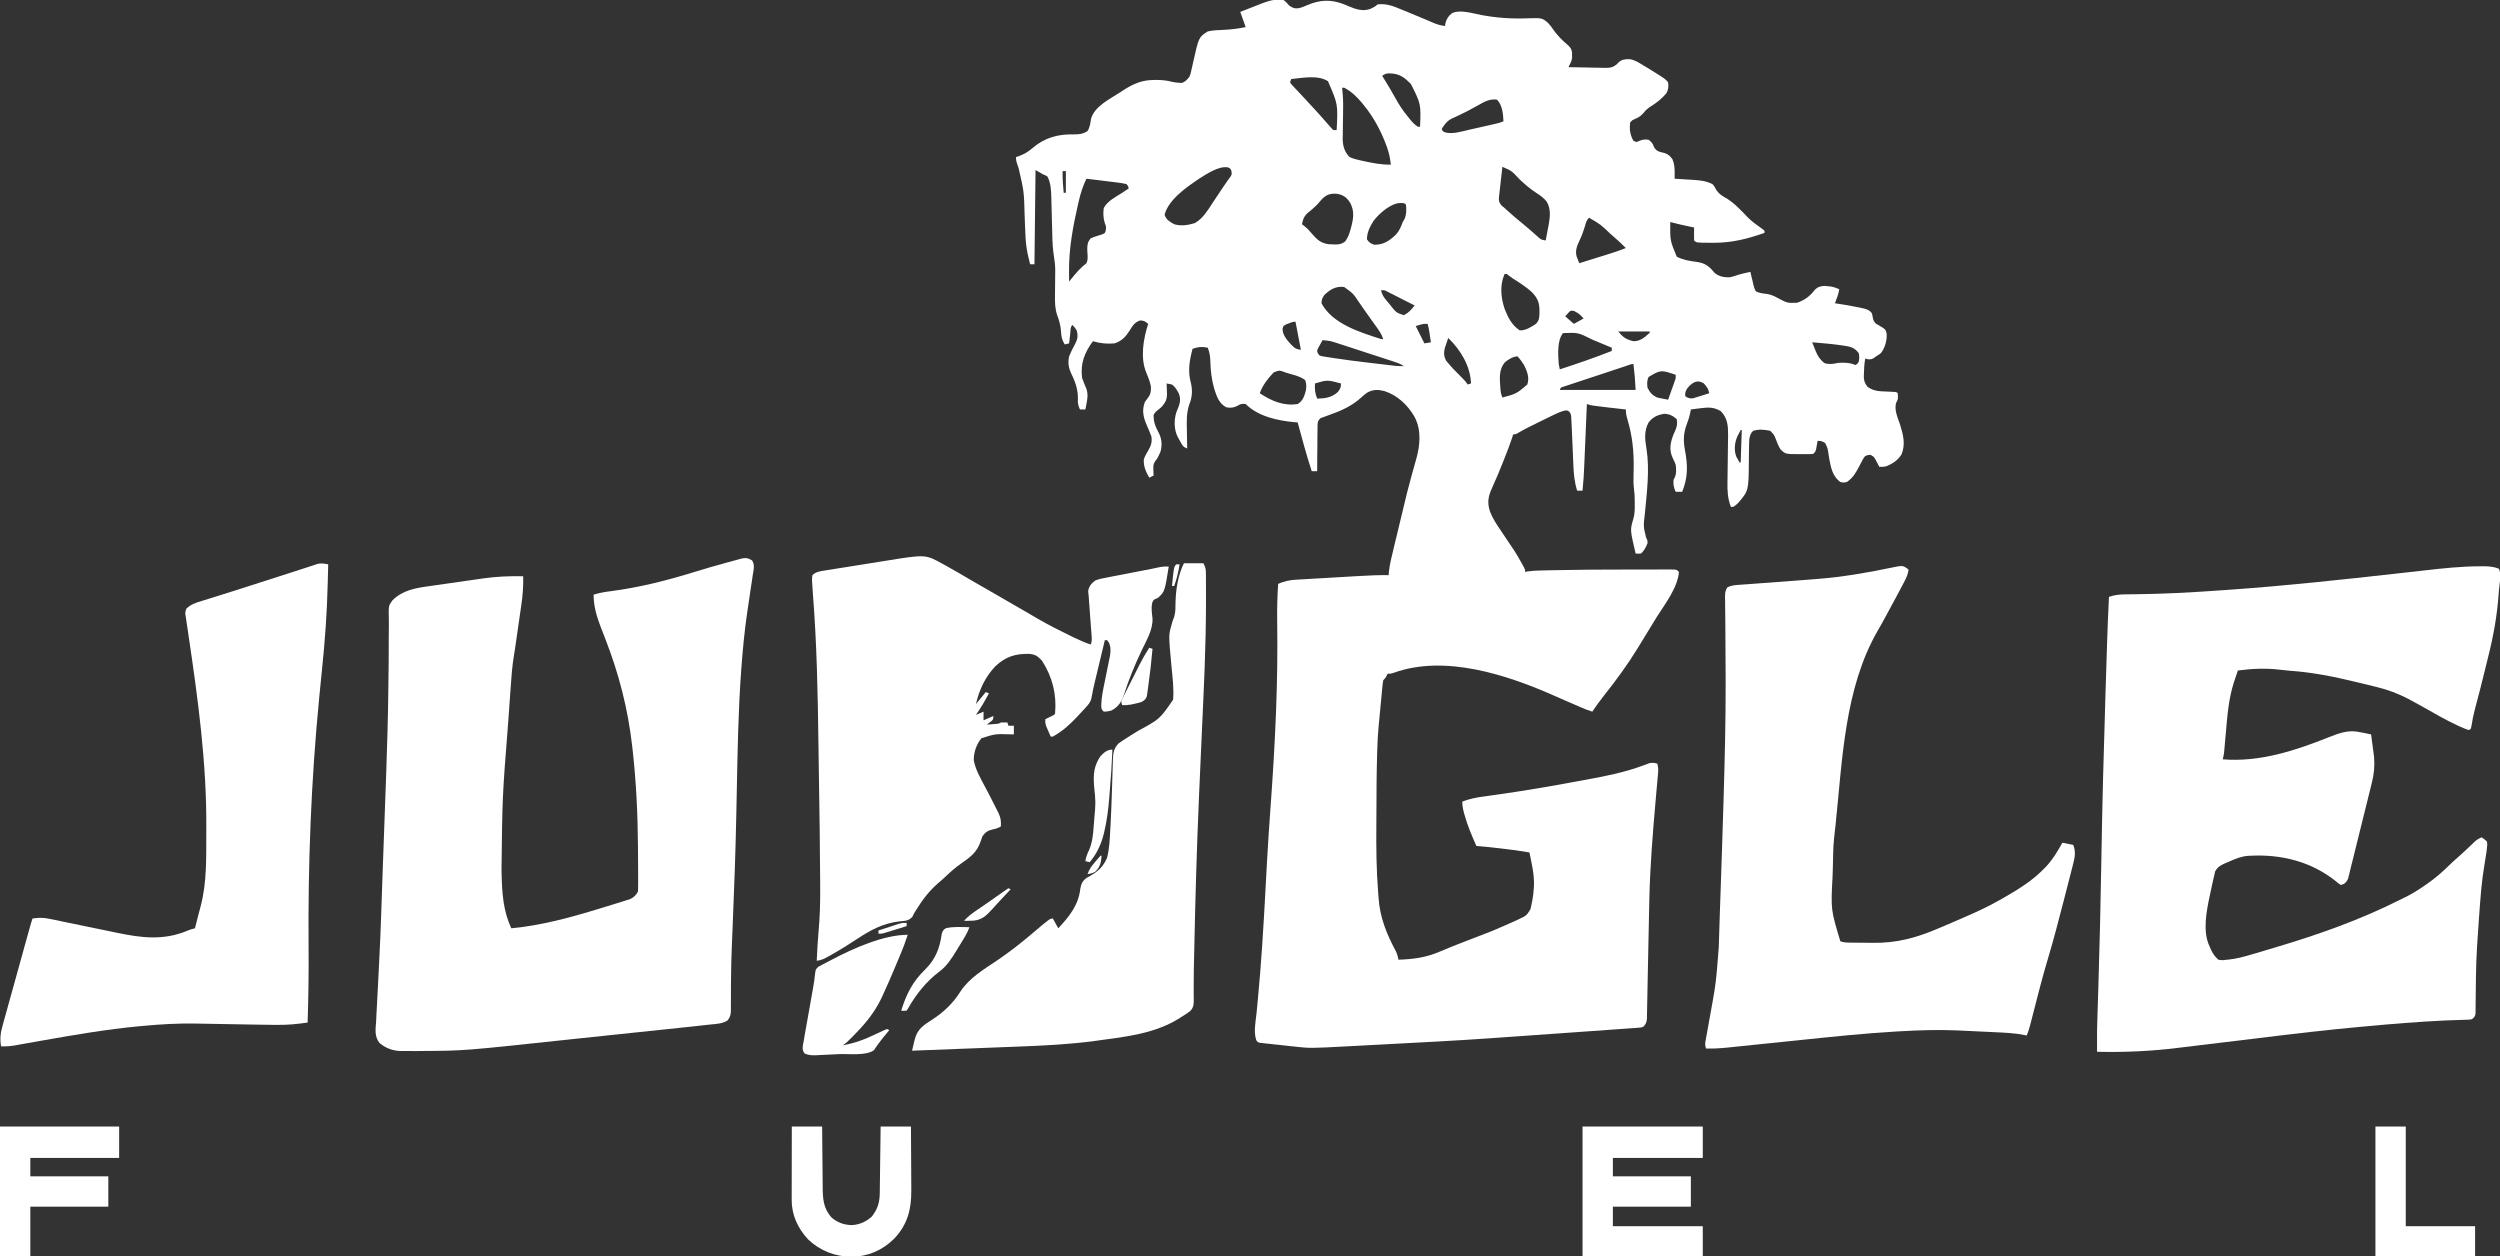
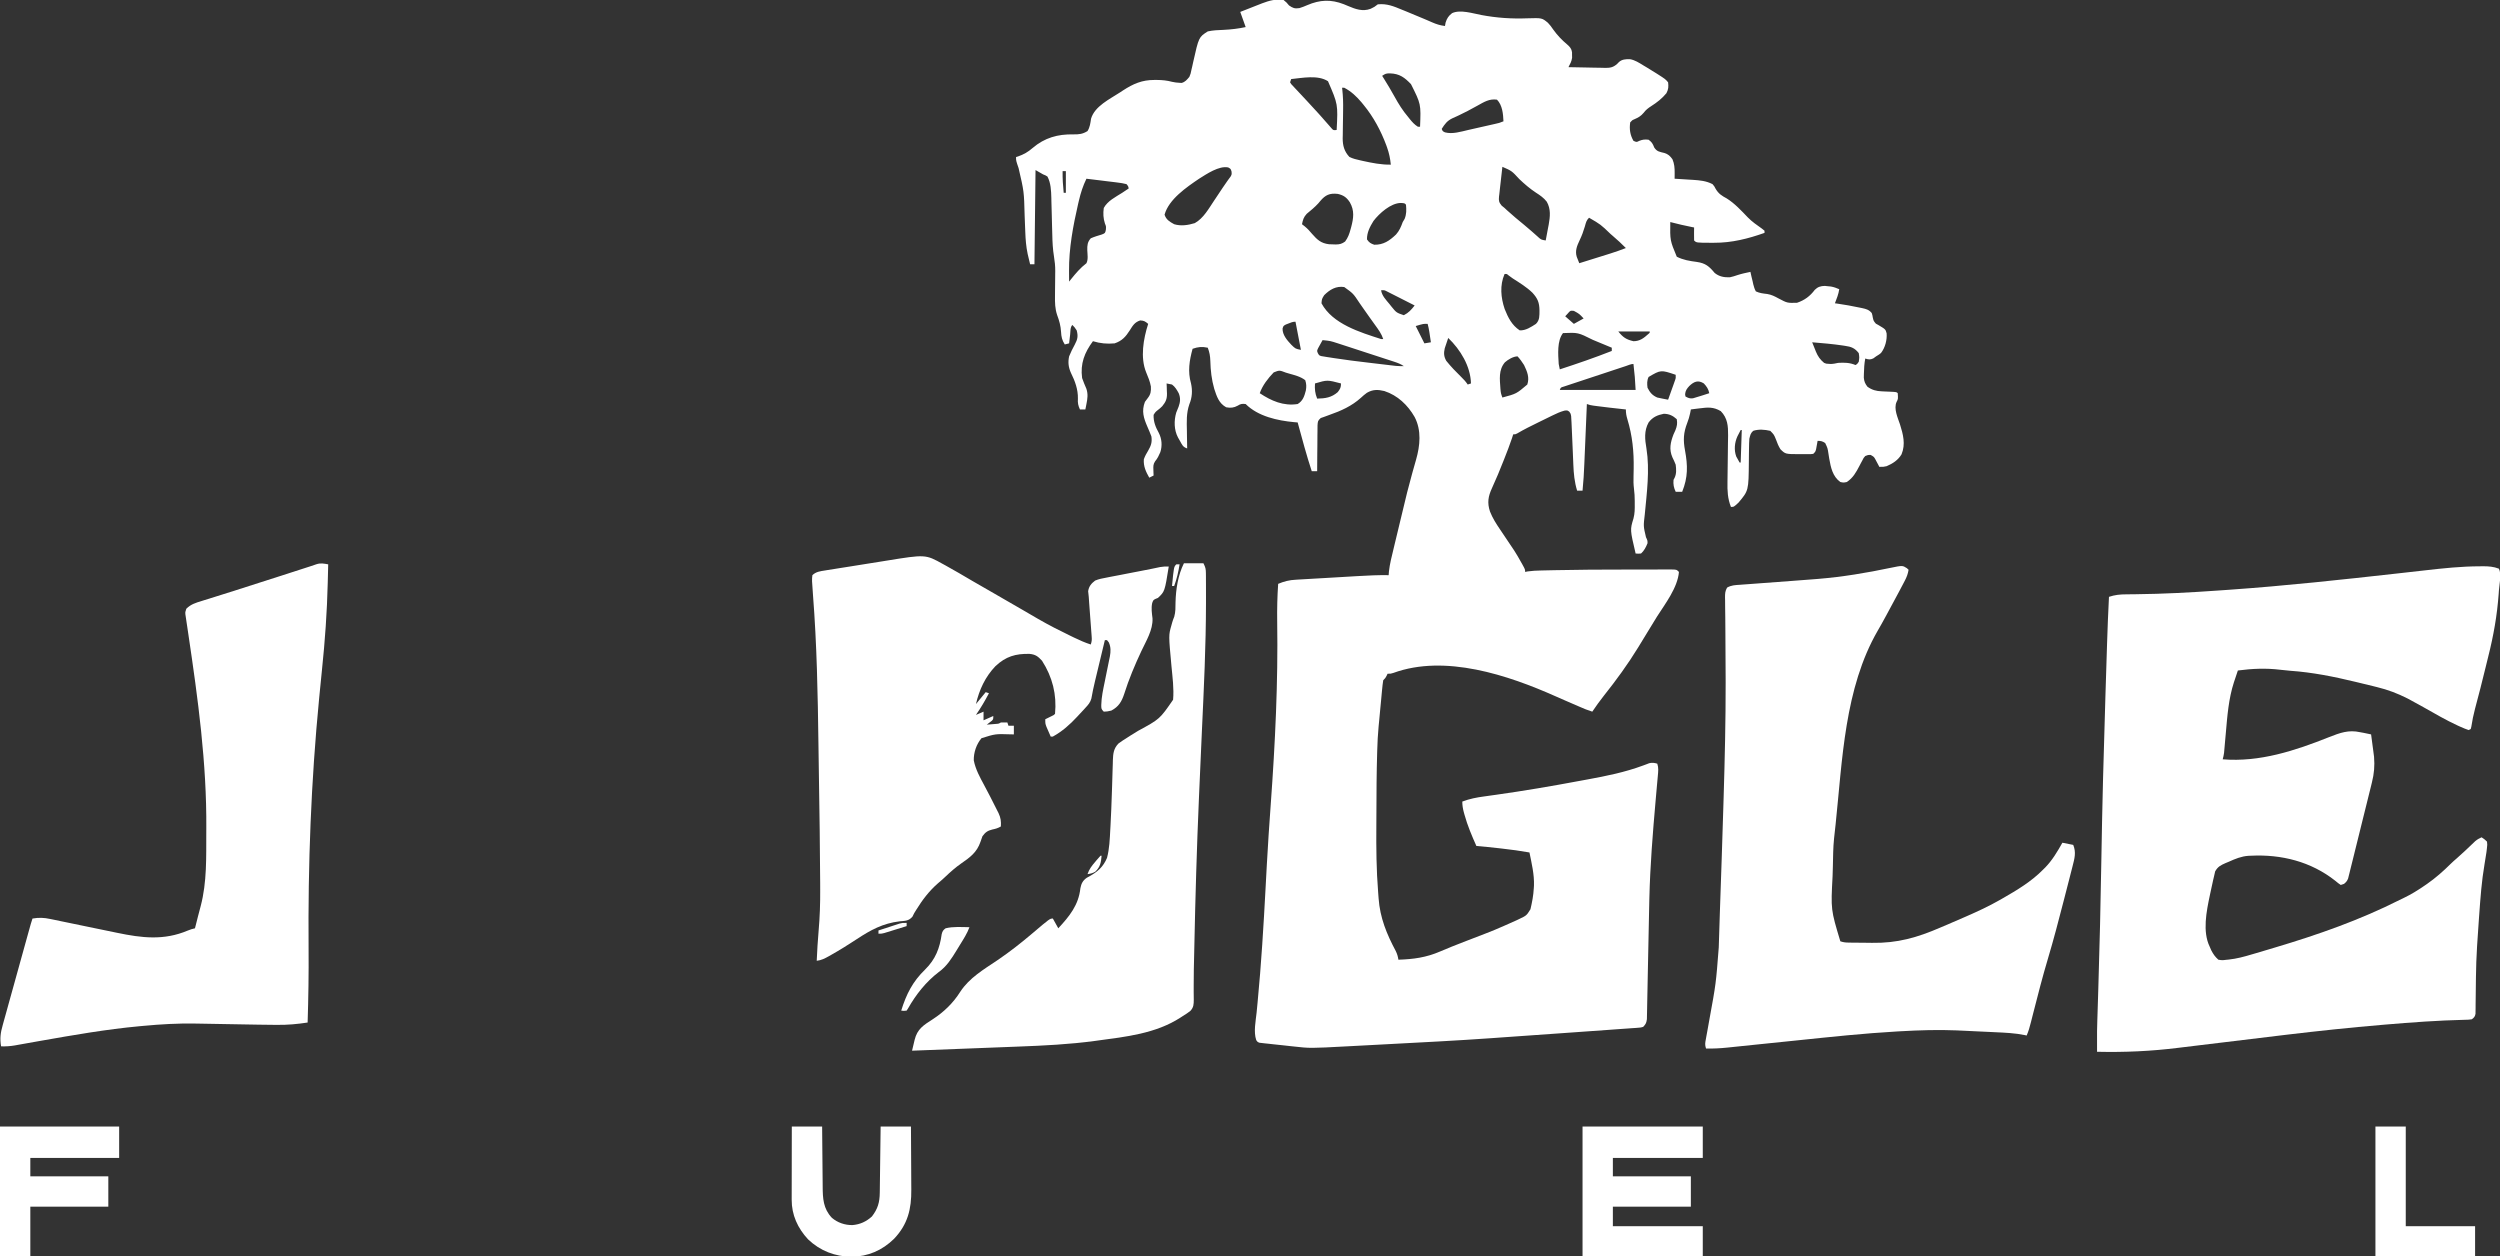
<svg xmlns="http://www.w3.org/2000/svg" width="2308" height="1160">
  <rect width="100%" height="100%" fill="#333333" stroke="none" />
  <path d="M0 0 C2.812 2.312 2.812 2.312 5 5 C8.606 7.484 10.191 8.114 14.562 7.5 C17.097 6.742 19.449 5.803 21.875 4.742 C33.564 -0.272 43.719 -0.711 55.562 3.875 C56.859 4.407 58.152 4.945 59.441 5.492 C66.355 8.421 72.959 10.876 80.32 8.137 C83.904 6.428 83.904 6.428 87 4 C95.39 3.156 101.703 5.808 109.375 9 C110.617 9.503 111.859 10.005 113.102 10.505 C118.706 12.772 124.281 15.11 129.844 17.477 C131.135 18.026 131.135 18.026 132.452 18.586 C134.017 19.257 135.58 19.936 137.138 20.625 C141.098 22.345 144.665 23.497 149 24 C149.186 22.969 149.371 21.938 149.562 20.875 C150.723 17.059 152.365 14.537 155.574 12.135 C163.12 8.606 174.698 12.386 182.58 13.865 C196.902 16.54 210.571 17.476 225.136 16.903 C238.525 16.505 238.525 16.505 244 21 C246.617 23.918 246.617 23.918 248.875 27.188 C252.73 32.571 256.869 36.919 261.969 41.195 C264.382 43.34 265.868 45.006 266.301 48.27 C266.305 49.109 266.309 49.948 266.312 50.812 C266.329 51.644 266.346 52.475 266.363 53.332 C265.912 56.648 264.538 59.05 263 62 C268.711 62.149 274.42 62.257 280.133 62.33 C282.074 62.36 284.014 62.401 285.955 62.453 C288.753 62.526 291.549 62.56 294.348 62.586 C295.639 62.632 295.639 62.632 296.956 62.68 C301.683 62.682 304.302 62.19 307.916 59.026 C308.444 58.486 308.971 57.946 309.515 57.39 C312.372 54.716 315.905 54.573 319.686 54.629 C324.376 55.38 328.241 58.009 332.25 60.438 C333.629 61.256 333.629 61.256 335.036 62.091 C337.71 63.698 340.359 65.339 343 67 C343.705 67.442 344.411 67.884 345.137 68.339 C352.52 73.068 352.52 73.068 355 76 C355.455 80.157 355.345 82.324 353.438 86.062 C349.344 90.996 344.762 94.558 339.375 98 C336.553 99.818 334.444 101.436 332.438 104.125 C329.751 107.294 327.508 108.511 323.77 110.141 C321.808 110.974 321.808 110.974 320 113 C319.121 119.243 319.87 124.552 323 130 C325.906 131.33 325.906 131.33 328.312 130.062 C331.498 128.803 333.603 128.566 337 129 C339.865 131.128 340.89 132.702 342.125 136.062 C344.676 140.059 347.118 140.119 351.555 141.238 C355.125 142.35 356.82 144.003 359 147 C360.819 151.33 361.081 155.112 361.043 159.742 C361.037 160.728 361.031 161.714 361.024 162.73 C361.016 163.479 361.008 164.228 361 165 C361.776 165.045 362.552 165.09 363.352 165.136 C366.902 165.349 370.451 165.58 374 165.812 C375.831 165.918 375.831 165.918 377.699 166.025 C384.32 166.473 390.05 166.948 396 170 C397.742 172.051 397.742 172.051 398.875 174.312 C401.647 178.95 404.472 180.682 409.148 183.211 C416.458 187.797 422.616 194.48 428.562 200.688 C432.464 204.708 437.074 207.841 441.621 211.082 C442.406 211.715 443.191 212.348 444 213 C444 213.66 444 214.32 444 215 C428.783 220.392 413.739 224.203 397.5 224.125 C396.697 224.129 395.894 224.133 395.066 224.137 C381.114 224.114 381.114 224.114 379 222 C378.928 219.98 378.916 217.958 378.938 215.938 C378.947 214.833 378.956 213.728 378.965 212.59 C378.982 211.308 378.982 211.308 379 210 C378.417 209.89 377.835 209.781 377.234 209.668 C370.425 208.351 363.715 206.731 357 205 C356.762 221.979 356.762 221.979 363 237 C369.035 240.052 374.858 240.932 381.504 241.816 C389.5 242.99 392.82 245.785 398 252 C402.209 255.391 406.696 256.16 412 256 C414.498 255.455 416.843 254.744 419.25 253.887 C423.106 252.643 427.039 251.836 431 251 C431.28 252.276 431.559 253.552 431.848 254.867 C432.251 256.537 432.656 258.206 433.062 259.875 C433.332 261.138 433.332 261.138 433.607 262.426 C434.209 264.812 434.811 266.843 436 269 C439.582 270.664 442.604 270.954 446.504 271.406 C450.544 272.092 453.354 273.533 456.938 275.5 C465.056 279.794 465.056 279.794 474.047 279.512 C481.005 277.17 486.017 273.419 490.41 267.586 C493.163 264.84 495.872 264.019 499.719 263.953 C500.637 264.051 501.554 264.149 502.5 264.25 C503.418 264.338 504.336 264.425 505.281 264.516 C508.069 265.012 510.416 265.858 513 267 C512.28 271.609 510.687 275.672 509 280 C510.094 280.147 510.094 280.147 511.211 280.297 C518.069 281.279 524.849 282.502 531.625 283.938 C532.407 284.095 533.188 284.253 533.994 284.415 C537.912 285.27 540.409 285.909 543 289 C543.59 290.938 543.59 290.938 543.938 293 C544.659 296.266 544.659 296.266 546.812 298.812 C547.534 299.204 548.256 299.596 549 300 C555.736 304.01 555.736 304.01 556.723 307.715 C557.239 313.831 555.365 320.944 551.57 325.848 C550.062 327.125 550.062 327.125 547 329 C546.154 329.619 545.309 330.238 544.438 330.875 C541.488 332.236 540.049 331.958 537 331 C536.103 335.709 535.851 340.331 535.75 345.125 C535.724 346.303 535.698 347.481 535.672 348.695 C536.031 352.31 536.836 354.118 539 357 C543.288 360.079 547.092 361.064 552.293 361.281 C553.088 361.319 553.882 361.356 554.701 361.395 C556.37 361.465 558.04 361.536 559.709 361.605 C565.898 361.898 565.898 361.898 567 363 C567.355 368.327 567.355 368.327 565.977 370.94 C563.024 377.167 567.026 385.667 569.062 391.75 C571.957 400.939 574.376 410.132 570.5 419.438 C567.319 424.773 562.37 427.997 556.75 430.375 C554 431 554 431 550 431 C549.674 430.374 549.348 429.747 549.012 429.102 C548.356 427.876 548.356 427.876 547.688 426.625 C547.258 425.813 546.829 425.001 546.387 424.164 C545.032 421.732 545.032 421.732 542 420 C539.438 420 539.438 420 537 421 C535.42 422.769 535.42 422.769 534.316 425.078 C533.863 425.91 533.41 426.741 532.943 427.598 C532.488 428.473 532.032 429.348 531.562 430.25 C528.369 436.326 525.757 441.093 520 445 C516.938 445.625 516.938 445.625 514 445 C506.9 439.929 505.184 431.565 503.754 423.423 C503.505 421.913 503.266 420.402 503.039 418.89 C502.257 413.683 502.257 413.683 500 409 C497.379 407.309 496.174 407 493 407 C492.879 407.699 492.758 408.397 492.633 409.117 C492.381 410.482 492.381 410.482 492.125 411.875 C491.963 412.78 491.8 413.685 491.633 414.617 C491 417 491 417 489 419 C486.956 419.259 486.956 419.259 484.457 419.266 C483.548 419.268 482.638 419.271 481.701 419.273 C480.748 419.266 479.795 419.258 478.812 419.25 C477.879 419.258 476.945 419.265 475.982 419.273 C463.284 419.238 463.284 419.238 458.711 414.758 C456.911 411.857 455.761 409.09 454.625 405.875 C452.76 401.258 452.76 401.258 449.312 397.75 C444.147 396.58 438.956 396.126 433.82 397.645 C431.094 399.675 430.859 401.734 430 405 C429.805 407.856 429.699 410.622 429.691 413.477 C429.666 415.134 429.641 416.792 429.615 418.449 C429.587 421.029 429.563 423.609 429.544 426.189 C429.31 452.936 429.31 452.936 420 464 C415.707 468 415.707 468 413 468 C409.941 460.249 409.636 453.08 409.805 444.81 C409.849 442.635 409.871 440.46 409.889 438.285 C409.937 432.887 410.014 427.491 410.1 422.094 C410.173 417.516 410.229 412.939 410.263 408.361 C410.285 406.233 410.33 404.106 410.376 401.978 C410.443 393.23 409.942 386.046 403.625 379.562 C396.836 375.521 391.596 376.014 384 377 C383.179 377.098 382.358 377.196 381.512 377.297 C379.673 377.519 377.836 377.757 376 378 C375.773 379.176 375.546 380.351 375.312 381.562 C374.661 384.653 373.834 387.425 372.684 390.375 C369.137 399.497 368.808 406.369 370.624 415.953 C373.196 429.953 373.374 440.626 368 454 C366.02 454 364.04 454 362 454 C360.197 450.168 359.64 447.229 360 443 C360.491 442.064 360.491 442.064 360.992 441.109 C362.843 437.236 362.525 433.19 362 429 C361.13 426.646 360.075 424.462 358.969 422.211 C355.726 414.809 357.196 408.294 360 401 C360.553 399.767 361.115 398.537 361.688 397.312 C363.202 393.489 363.691 391.067 363 387 C359.324 383.674 355.953 382.097 351 382 C345.082 383.186 340.721 385.075 337 390 C332.719 397.764 333.534 405.605 335 414.062 C338.191 433.823 335.307 455.226 333.449 475.055 C332.156 485.722 332.156 485.722 334.562 495.938 C336 499 336 499 336 501.5 C334.592 505.021 332.881 508.475 330 511 C327.328 511.199 327.328 511.199 325 511 C319.836 489.054 319.836 489.054 323.008 478.715 C324.248 474.07 324.256 469.843 324.188 465.062 C324.187 464.207 324.186 463.352 324.186 462.471 C324.159 458.632 323.998 454.984 323.485 451.17 C322.968 447.207 322.962 443.37 323.078 439.371 C323.109 437.92 323.139 436.468 323.167 435.017 C323.181 434.268 323.196 433.52 323.211 432.749 C323.481 416.805 322.041 402.33 317.39 386.986 C316.425 383.771 316 381.416 316 378 C314.875 377.879 313.749 377.758 312.59 377.633 C304.906 376.798 297.227 375.939 289.562 374.938 C288.368 374.782 287.173 374.626 285.941 374.465 C283 374 283 374 280 373 C279.965 373.84 279.929 374.68 279.893 375.545 C279.557 383.504 279.219 391.462 278.878 399.42 C278.703 403.51 278.529 407.6 278.357 411.69 C278.191 415.645 278.022 419.601 277.851 423.556 C277.787 425.057 277.724 426.558 277.661 428.058 C277.314 436.395 276.868 444.699 276 453 C274.35 453 272.7 453 271 453 C268.541 444.966 267.826 437.261 267.5 428.895 C267.459 427.934 267.419 426.974 267.377 425.984 C267.248 422.927 267.124 419.87 267 416.812 C266.69 409.207 266.363 401.603 266 394 C265.911 392.023 265.911 392.023 265.82 390.005 C265.756 388.935 265.691 387.865 265.625 386.762 C265.576 385.889 265.527 385.016 265.477 384.116 C265.111 381.95 265.111 381.95 263.836 380.14 C261.975 378.748 261.975 378.748 259.281 379.099 C255.467 380.146 252.039 381.67 248.512 383.422 C247.809 383.764 247.106 384.106 246.383 384.458 C244.901 385.181 243.421 385.907 241.943 386.637 C239.708 387.74 237.469 388.832 235.229 389.922 C228.574 393.173 221.964 396.435 215.577 400.196 C214 401 214 401 212 401 C211.612 402.208 211.224 403.416 210.824 404.66 C208.707 411.004 206.261 417.215 203.812 423.438 C203.572 424.05 203.332 424.663 203.084 425.294 C199.724 433.849 196.224 442.323 192.374 450.67 C188.885 458.26 187.852 464.129 190.562 472.25 C192.962 478.369 196.312 483.594 200 489 C214.058 509.735 214.058 509.735 219.375 519.188 C219.75 519.852 220.125 520.517 220.511 521.202 C223 525.729 223 525.729 223 528 C223.819 527.841 224.638 527.683 225.481 527.519 C229.429 526.937 233.32 526.775 237.302 526.69 C238.117 526.67 238.932 526.65 239.771 526.629 C242.471 526.563 245.171 526.506 247.871 526.449 C248.811 526.428 249.751 526.408 250.719 526.386 C271.816 525.924 292.912 525.812 314.013 525.815 C319.165 525.815 324.317 525.801 329.469 525.784 C333.491 525.773 337.514 525.771 341.536 525.771 C343.441 525.77 345.345 525.766 347.25 525.758 C349.867 525.748 352.484 525.751 355.102 525.757 C356.266 525.749 356.266 525.749 357.454 525.74 C362.772 525.772 362.772 525.772 365 528 C363.831 542.456 352.305 557.419 344.757 569.223 C341.747 573.981 338.849 578.807 335.938 583.625 C333.63 587.419 331.316 591.21 329 595 C328.229 596.265 328.229 596.265 327.442 597.556 C317.859 613.216 307.142 627.895 295.715 642.256 C291.931 647.028 288.407 651.953 285 657 C280.709 655.678 276.677 654.018 272.59 652.184 C268.431 650.328 264.241 648.546 260.055 646.753 C257.156 645.507 254.271 644.233 251.391 642.946 C207.185 623.269 149.119 603.821 101.391 621.23 C99 622 99 622 96 622 C95.567 622.928 95.567 622.928 95.125 623.875 C94 626 94 626 92 628 C91.554 630.869 91.222 633.671 90.965 636.559 C90.881 637.418 90.798 638.276 90.712 639.161 C90.445 641.919 90.191 644.678 89.938 647.438 C89.763 649.262 89.588 651.087 89.412 652.912 C89.009 657.118 88.611 661.324 88.229 665.532 C88.073 667.211 87.91 668.89 87.741 670.567 C87.011 677.993 86.682 685.403 86.457 692.859 C86.436 693.532 86.416 694.205 86.395 694.898 C85.843 713.363 85.742 731.832 85.705 750.304 C85.696 754.247 85.675 758.189 85.643 762.132 C85.481 782.753 85.654 803.313 87.312 823.88 C87.46 825.721 87.599 827.563 87.728 829.406 C89.023 847.307 95.175 862.299 103.573 878.01 C104.878 880.745 105.577 883.016 106 886 C119.902 885.552 131.598 883.979 144.457 878.43 C151.625 875.374 158.837 872.465 166.109 869.668 C167.053 869.305 167.998 868.941 168.97 868.567 C170.908 867.821 172.846 867.076 174.785 866.33 C195.215 858.486 195.215 858.486 215.188 849.562 C216.081 849.133 216.975 848.703 217.896 848.26 C224.265 845.211 224.265 845.211 227.914 839.434 C229.452 832.952 230.652 826.657 231 820 C231.053 819.185 231.106 818.371 231.16 817.531 C231.518 807.189 229.02 797.085 227 787 C218.67 785.529 210.343 784.377 201.938 783.438 C200.844 783.312 199.75 783.186 198.623 783.057 C191.756 782.276 184.885 781.594 178 781 C173.762 771.514 169.761 762.096 167 752.062 C166.793 751.312 166.586 750.562 166.372 749.79 C165.476 746.382 165 743.549 165 740 C171.677 737.475 178.165 736.196 185.227 735.266 C187.523 734.944 189.819 734.622 192.115 734.299 C193.335 734.129 194.554 733.96 195.81 733.785 C221.651 730.159 247.338 725.783 272.984 720.98 C275.528 720.506 278.073 720.04 280.619 719.577 C298.131 716.38 315.138 712.931 331.868 706.731 C332.875 706.36 333.883 705.989 334.922 705.607 C335.788 705.273 336.655 704.938 337.548 704.594 C340.376 703.909 342.22 704.235 345 705 C346.319 708.839 345.87 712.269 345.503 716.27 C345.438 717.001 345.373 717.733 345.306 718.487 C345.163 720.085 345.018 721.683 344.87 723.281 C344.55 726.757 344.246 730.235 343.941 733.713 C343.779 735.573 343.615 737.432 343.451 739.292 C340.805 769.274 338.415 799.216 337.688 829.312 C337.671 829.974 337.655 830.635 337.638 831.316 C337.437 839.566 337.274 847.816 337.126 856.068 C336.868 870.437 336.566 884.805 336.243 899.172 C336.12 904.67 336.013 910.168 335.919 915.667 C335.858 919.07 335.785 922.473 335.71 925.876 C335.677 927.466 335.649 929.055 335.627 930.645 C335.595 932.827 335.546 935.008 335.492 937.189 C335.47 938.414 335.447 939.639 335.423 940.901 C334.955 944.332 334.346 945.519 332 948 C329.927 948.622 329.927 948.622 327.494 948.796 C326.569 948.871 325.643 948.947 324.689 949.024 C323.674 949.088 322.658 949.151 321.612 949.217 C320.538 949.299 319.463 949.381 318.357 949.465 C314.773 949.734 311.187 949.977 307.602 950.219 C305.084 950.402 302.566 950.587 300.048 950.774 C294.002 951.218 287.955 951.645 281.908 952.063 C274.909 952.548 267.912 953.052 260.914 953.557 C248.362 954.462 235.808 955.346 223.253 956.217 C216.74 956.669 210.228 957.124 203.715 957.588 C202.681 957.662 202.681 957.662 201.626 957.737 C198.327 957.971 195.029 958.207 191.73 958.443 C159.574 960.735 127.368 962.324 95.177 964.04 C91.285 964.248 87.394 964.457 83.502 964.666 C77.32 964.997 71.138 965.323 64.955 965.645 C62.655 965.765 60.354 965.887 58.054 966.01 C24.543 967.804 24.543 967.804 8.785 966.047 C7.837 965.945 6.889 965.844 5.913 965.739 C3.951 965.526 1.989 965.307 0.029 965.083 C-2.984 964.745 -5.998 964.437 -9.014 964.129 C-10.935 963.916 -12.856 963.701 -14.777 963.484 C-16.126 963.351 -16.126 963.351 -17.501 963.216 C-18.327 963.116 -19.153 963.016 -20.004 962.913 C-21.093 962.793 -21.093 962.793 -22.203 962.671 C-24 962 -24 962 -25.238 960.255 C-27.854 952.516 -25.715 942.741 -24.898 934.777 C-24.655 932.271 -24.413 929.764 -24.172 927.257 C-24.108 926.593 -24.044 925.929 -23.978 925.246 C-20.577 889.948 -18.469 854.613 -16.587 819.206 C-16.28 813.434 -15.969 807.662 -15.656 801.891 C-15.593 800.726 -15.53 799.562 -15.465 798.362 C-14.448 779.721 -13.199 761.103 -11.844 742.484 C-7.773 686.195 -5.021 630.421 -5.891 573.978 C-6.059 562.289 -5.796 550.667 -5 539 C0.559 536.687 5.255 535.5 11.245 535.2 C12.027 535.151 12.808 535.102 13.614 535.051 C16.174 534.893 18.735 534.753 21.297 534.613 C23.095 534.506 24.893 534.399 26.692 534.29 C30.454 534.065 34.216 533.848 37.979 533.637 C42.771 533.369 47.563 533.088 52.355 532.8 C56.96 532.525 61.566 532.256 66.172 531.988 C67.468 531.912 67.468 531.912 68.79 531.834 C78.202 531.285 87.567 530.833 97 531 C97.094 529.826 97.187 528.652 97.283 527.442 C98.064 520.48 99.821 513.723 101.465 506.926 C101.818 505.449 102.171 503.973 102.523 502.496 C103.461 498.574 104.407 494.654 105.354 490.735 C105.938 488.309 106.52 485.882 107.101 483.455 C114.509 452.493 114.509 452.493 118.352 438.457 C118.591 437.577 118.831 436.698 119.078 435.792 C120.121 431.985 121.189 428.189 122.306 424.404 C126.013 411.462 127.433 397.312 121 385 C114.684 373.96 105.27 364.968 93 361 C86.954 359.543 82.354 359.485 76.906 362.641 C74.918 364.059 73.169 365.593 71.375 367.25 C63.071 374.795 52.921 379.383 42.418 383.01 C40.6 383.64 38.799 384.319 37 385 C36.117 385.304 35.235 385.608 34.326 385.922 C31.552 388.4 31.602 389.066 31.341 392.655 C31.299 394.628 31.285 396.601 31.293 398.574 C31.278 399.613 31.263 400.652 31.247 401.723 C31.204 405.044 31.195 408.365 31.188 411.688 C31.164 413.938 31.139 416.189 31.111 418.439 C31.048 423.96 31.014 429.479 31 435 C29.35 435 27.7 435 26 435 C21.136 420.152 17.1 405.072 13 390 C11.42 389.87 11.42 389.87 9.809 389.738 C-5.596 388.312 -23.563 384.437 -35 373 C-38.148 372.65 -39.62 372.754 -42.312 374.5 C-45.905 376.505 -49.029 376.782 -53 376 C-59.718 372.312 -61.699 366.035 -64 359 C-66.466 350.458 -67.391 342.065 -67.622 333.216 C-67.763 328.788 -68.353 325.18 -70 321 C-75.489 319.88 -78.834 320.208 -84 322 C-86.961 332.77 -88.61 343.041 -85.461 353.926 C-83.973 360.621 -84.398 366.976 -87.008 373.281 C-89.828 381.381 -89.439 389.29 -89.25 397.75 C-89.23 399.333 -89.212 400.917 -89.195 402.5 C-89.152 406.334 -89.083 410.167 -89 414 C-93.047 412.651 -93.558 410.793 -95.625 407.125 C-96.236 406.055 -96.847 404.985 -97.477 403.883 C-101.146 396.94 -101.281 388.418 -99.105 380.914 C-98.383 379.092 -97.651 377.274 -96.906 375.461 C-95.331 371.184 -95.013 367.393 -96.801 363.059 C-98.434 360.039 -100.193 357.021 -103 355 C-104.66 354.636 -106.327 354.299 -108 354 C-107.954 355.013 -107.907 356.026 -107.859 357.07 C-107.822 358.422 -107.785 359.773 -107.75 361.125 C-107.716 361.79 -107.683 362.455 -107.648 363.141 C-107.547 368.302 -108.766 371.042 -112 375 C-113.887 376.828 -113.887 376.828 -115.688 378.25 C-118.269 380.272 -118.269 380.272 -120 383 C-120.192 389.364 -118.198 394.247 -115.156 399.738 C-112.353 405.221 -111.897 411.581 -113.789 417.445 C-115.138 420.565 -116.407 423.306 -118.625 425.902 C-120.431 428.657 -120.304 430.49 -120.188 433.75 C-120.16 434.735 -120.133 435.72 -120.105 436.734 C-120.071 437.482 -120.036 438.23 -120 439 C-121.32 439.66 -122.64 440.32 -124 441 C-127.116 435.471 -129.499 430.476 -129 424 C-128.006 421.107 -126.594 418.602 -125 416 C-122.327 411.322 -121.302 408.409 -122 403 C-123.121 399.965 -124.387 397.017 -125.68 394.051 C-129.176 385.972 -131.283 379.556 -128 371 C-126.742 369.168 -126.742 369.168 -125.375 367.5 C-122.639 363.999 -122.287 361.222 -122.496 356.828 C-123.309 352.268 -125.01 348.136 -126.809 343.883 C-132.491 330.133 -129.403 312.721 -125 299 C-127.756 296.707 -128.666 296.019 -132.375 295.812 C-137.496 297.49 -139.214 300.56 -142 305 C-145.774 310.946 -149.222 314.728 -156 317 C-162.949 317.652 -169.351 317.046 -176 315 C-183.793 325.52 -187.781 335.733 -186 349 C-184.84 352.382 -183.472 355.608 -182.051 358.887 C-180.401 363.775 -180.996 368.027 -182 373 C-182.183 373.928 -182.366 374.856 -182.555 375.812 C-182.702 376.534 -182.849 377.256 -183 378 C-184.65 378 -186.3 378 -188 378 C-189.653 374.411 -190.15 371.923 -189.875 368 C-189.716 359.565 -192.512 351.852 -196.25 344.375 C-198.591 339.144 -199.179 334.642 -198 329 C-196.492 325.25 -194.702 321.644 -192.759 318.102 C-190.231 313.336 -189.501 310.427 -191 305 C-192.924 302.113 -192.924 302.113 -195 300 C-197.081 302.081 -196.731 306.186 -197.062 309.062 C-197.153 309.821 -197.244 310.58 -197.338 311.361 C-197.562 313.24 -197.782 315.12 -198 317 C-199.32 317.33 -200.64 317.66 -202 318 C-204.52 314.055 -205.192 311.059 -205.438 306.375 C-205.766 300.752 -207.093 296.047 -209.062 290.789 C-211.018 284.973 -211.116 279.398 -211.027 273.34 C-211.015 271.641 -211.002 269.943 -210.99 268.244 C-210.966 265.601 -210.938 262.957 -210.904 260.314 C-210.873 257.739 -210.856 255.165 -210.84 252.59 C-210.826 251.823 -210.813 251.056 -210.799 250.265 C-210.779 245.646 -211.219 241.296 -211.977 236.737 C-213.08 230.014 -213.385 223.417 -213.527 216.613 C-213.598 214.104 -213.669 211.594 -213.74 209.084 C-213.841 205.187 -213.938 201.29 -214.029 197.393 C-214.121 193.591 -214.23 189.79 -214.34 185.988 C-214.362 184.834 -214.384 183.679 -214.406 182.49 C-214.606 175.906 -214.844 168.938 -218 163 C-219.728 161.887 -219.728 161.887 -222 161 C-224.31 159.68 -226.62 158.36 -229 157 C-229.33 185.71 -229.66 214.42 -230 244 C-231.32 244 -232.64 244 -234 244 C-234.483 241.98 -234.961 239.959 -235.438 237.938 C-235.704 236.812 -235.971 235.687 -236.246 234.527 C-237.71 227.68 -238.215 220.974 -238.465 214 C-238.543 212.04 -238.622 210.081 -238.701 208.121 C-238.82 205.072 -238.937 202.023 -239.05 198.973 C-239.624 176.768 -239.624 176.768 -244.625 155.25 C-247 148.312 -247 148.312 -247 145 C-246.406 144.816 -245.811 144.631 -245.199 144.441 C-239.862 142.574 -235.961 140.351 -231.688 136.625 C-220.65 127.189 -208.502 123.784 -194.188 124.062 C-188.904 124.145 -185.508 123.805 -181 121 C-178.77 117.41 -178.364 113.749 -177.758 109.633 C-174.401 97.972 -160.329 91.458 -150.812 85.188 C-149.982 84.636 -149.151 84.085 -148.295 83.517 C-138.76 77.326 -130.682 73.803 -119.312 73.812 C-118.502 73.812 -117.691 73.811 -116.856 73.811 C-112.01 73.853 -107.642 74.272 -102.949 75.535 C-100.697 76.072 -98.562 76.313 -96.25 76.438 C-95.206 76.497 -95.206 76.497 -94.141 76.559 C-90.762 75.677 -89.257 73.598 -87 71 C-85.767 68 -85.767 68 -85.121 64.703 C-84.839 63.497 -84.558 62.29 -84.268 61.047 C-83.994 59.794 -83.72 58.541 -83.438 57.25 C-78.286 34.303 -78.286 34.303 -70 29 C-65.141 27.905 -60.269 27.767 -55.312 27.562 C-48.384 27.235 -41.798 26.457 -35 25 C-36.65 20.38 -38.3 15.76 -40 11 C-36.292 9.54 -32.584 8.082 -28.875 6.625 C-27.305 6.006 -27.305 6.006 -25.703 5.375 C-24.685 4.975 -23.666 4.576 -22.617 4.164 C-21.685 3.797 -20.753 3.431 -19.792 3.053 C-13.047 0.509 -7.246 -1.111 0 0 Z M91 70 C91.473 70.753 91.946 71.506 92.434 72.281 C95.9 77.849 99.27 83.432 102.427 89.182 C106.134 95.933 109.985 102.117 115 108 C115.463 108.583 115.926 109.165 116.402 109.766 C118.677 112.615 120.888 115.068 124 117 C124.66 117 125.32 117 126 117 C126.844 96.052 126.844 96.052 117.637 77.715 C111.792 71.591 107.063 68.004 98.312 67.75 C94.809 67.726 94.085 67.943 91 70 Z M7 73 C6.67 73.99 6.34 74.98 6 76 C6.947 77.634 6.947 77.634 8.562 79.25 C9.206 79.949 9.849 80.647 10.512 81.367 C11.743 82.67 11.743 82.67 13 84 C14.091 85.169 15.18 86.338 16.27 87.508 C18.089 89.46 19.909 91.412 21.734 93.359 C25.106 96.96 28.454 100.579 31.75 104.25 C32.783 105.399 32.783 105.399 33.836 106.57 C35.456 108.39 37.063 110.218 38.664 112.055 C39.568 113.078 40.471 114.102 41.375 115.125 C42.593 116.521 42.593 116.521 43.836 117.945 C45.865 120.344 45.865 120.344 49 120 C50.216 96.248 50.216 96.248 41 75 C31.746 68.957 17.31 71.96 7 73 Z M54 81 C54.073 81.602 54.145 82.204 54.22 82.825 C54.913 89.031 55.082 95.082 54.957 101.32 C54.935 103.257 54.913 105.193 54.893 107.129 C54.855 110.135 54.812 113.141 54.753 116.147 C54.698 119.08 54.67 122.012 54.645 124.945 C54.621 125.835 54.597 126.725 54.572 127.642 C54.544 134.402 56.048 139.85 60.754 144.871 C64.014 146.51 67.396 147.294 70.938 148.062 C72.064 148.316 72.064 148.316 73.214 148.575 C81.746 150.454 90.234 152.156 99 152 C98.452 146.464 97.439 141.441 95.562 136.188 C95.305 135.466 95.048 134.745 94.783 134.001 C89.851 120.766 82.983 107.92 74 97 C73.281 96.118 72.561 95.237 71.82 94.328 C67.185 88.906 62.376 84.316 56 81 C55.34 81 54.68 81 54 81 Z M179.062 97.5 C177.015 98.61 174.967 99.718 172.918 100.824 C171.414 101.641 171.414 101.641 169.88 102.474 C167.318 103.832 164.741 105.106 162.113 106.332 C161.027 106.843 161.027 106.843 159.92 107.363 C158.607 107.973 157.288 108.569 155.961 109.148 C150.974 111.5 148.873 114.463 146 119 C146.853 121.156 146.853 121.156 149 122.188 C155.925 124.063 163.711 121.539 170.559 119.969 C171.429 119.773 172.299 119.577 173.196 119.375 C175.018 118.964 176.839 118.55 178.659 118.134 C181.453 117.496 184.249 116.867 187.045 116.238 C188.82 115.836 190.596 115.434 192.371 115.031 C193.207 114.843 194.044 114.654 194.906 114.46 C199.063 113.556 199.063 113.556 203 112 C202.721 105.309 202.034 97.034 197 92 C189.937 91.003 185.112 94.143 179.062 97.5 Z M202 154 C201.446 158.605 200.929 163.212 200.444 167.824 C200.274 169.392 200.094 170.958 199.905 172.524 C199.633 174.778 199.397 177.034 199.168 179.293 C199.031 180.337 199.031 180.337 198.891 181.402 C198.53 185.35 198.786 186.74 201.346 189.848 C202.222 190.558 203.098 191.268 204 192 C205.133 193.06 205.133 193.06 206.289 194.141 C211.402 198.758 216.62 203.194 221.984 207.516 C224.26 209.39 226.489 211.289 228.703 213.234 C229.333 213.786 229.963 214.337 230.612 214.905 C231.853 215.994 233.088 217.089 234.317 218.191 C237.65 221.292 237.65 221.292 242 222 C242.739 218.214 243.435 214.421 244.125 210.625 C244.333 209.564 244.54 208.503 244.754 207.41 C246.064 200.046 246.846 192.929 242.958 186.194 C240.201 182.63 236.761 180.273 233 177.875 C227.367 174.162 222.507 169.965 217.62 165.329 C210.665 157.774 210.665 157.774 202 154 Z M-78 165 C-89.598 172.857 -105.981 184.002 -109.875 198.188 C-108.449 202.772 -105.103 204.763 -101 207 C-94.778 208.915 -88.152 207.878 -82 206 C-73.97 201.607 -68.991 192.419 -64 185 C-63.345 184.03 -63.345 184.03 -62.677 183.041 C-60.525 179.848 -58.391 176.644 -56.277 173.426 C-54.893 171.322 -53.478 169.275 -52.004 167.23 C-51.446 166.453 -50.888 165.676 -50.312 164.875 C-49.595 163.912 -49.595 163.912 -48.863 162.93 C-47.816 160.954 -47.816 160.954 -48.043 158.383 C-48.805 155.832 -48.805 155.832 -51.18 154.562 C-59.667 152.87 -70.948 160.594 -78 165 Z M-204 158 C-204.11 164.737 -203.701 171.3 -203 178 C-202.34 178 -201.68 178 -201 178 C-201 171.4 -201 164.8 -201 158 C-201.99 158 -202.98 158 -204 158 Z M-182 165 C-185.204 171.55 -187.279 178.036 -188.938 185.125 C-189.189 186.185 -189.441 187.246 -189.7 188.338 C-194.304 208.429 -198.249 229.421 -198.062 250.062 C-198.058 251.023 -198.053 251.984 -198.049 252.975 C-198.037 255.316 -198.021 257.658 -198 260 C-197.411 259.259 -196.822 258.518 -196.215 257.754 C-191.836 252.31 -187.573 247.262 -182 243 C-180.219 239.438 -181.051 234.965 -181.215 231.029 C-181.308 226.469 -181.081 223.459 -178 220 C-174.669 218.527 -171.323 217.547 -167.836 216.504 C-164.7 215.264 -164.7 215.264 -164.043 212.008 C-163.828 208.999 -163.828 208.999 -164.938 206.312 C-166.483 201.493 -166.684 197.012 -166 192 C-162.368 185.384 -155.227 181.959 -149 178 C-146.994 176.676 -144.997 175.339 -143 174 C-143.395 171.94 -143.395 171.94 -145 170 C-147.844 169.283 -150.396 168.837 -153.289 168.516 C-154.107 168.41 -154.926 168.305 -155.769 168.196 C-158.386 167.864 -161.005 167.557 -163.625 167.25 C-165.399 167.029 -167.172 166.806 -168.945 166.582 C-173.295 166.035 -177.646 165.512 -182 165 Z M33.875 185.562 C33.291 186.264 32.707 186.965 32.105 187.688 C28.835 191.28 25.091 194.313 21.355 197.41 C18.436 200.62 17.888 202.808 17 207 C18.268 207.99 18.268 207.99 19.562 209 C22.149 211.132 24.245 213.415 26.375 216 C31.103 221.391 34.562 224.579 41.891 225.477 C43.322 225.545 44.755 225.594 46.188 225.625 C47.222 225.66 47.222 225.66 48.277 225.695 C51.91 225.639 53.855 225.105 56.812 222.973 C59.468 219.364 60.661 216.102 61.812 211.812 C62.022 211.057 62.231 210.301 62.447 209.522 C64.626 201.241 65.56 194.366 61.133 186.688 C58.087 182.15 55.35 180.235 50 179 C42.515 178.162 38.661 179.962 33.875 185.562 Z M83 204 C79.724 209.291 76.874 214.681 77 221 C78.924 223.924 80.402 224.791 83.688 225.938 C92.225 226.099 97.785 222.234 103.836 216.473 C106.936 212.931 108.423 209.373 110 205 C110.578 204.031 111.155 203.061 111.75 202.062 C113.51 197.751 113.451 193.607 113 189 C111.784 187.591 111.784 187.591 108.25 187.375 C99 187.449 88.359 196.957 83 204 Z M282 201 C279.478 203.522 279.145 205.51 278.188 208.938 C276.866 213.44 275.358 217.591 273.312 221.812 C270.947 226.867 268.917 231.497 270.656 237.122 C270.935 237.821 271.213 238.519 271.5 239.238 C271.778 239.946 272.057 240.654 272.344 241.384 C272.56 241.917 272.777 242.451 273 243 C277.839 241.491 282.677 239.98 287.514 238.465 C289.157 237.951 290.8 237.438 292.443 236.926 C294.817 236.186 297.19 235.443 299.562 234.699 C300.287 234.474 301.011 234.249 301.757 234.017 C306.573 232.504 311.287 230.807 316 229 C312.133 225.03 308.074 221.365 303.875 217.75 C303.219 217.184 302.563 216.619 301.888 216.036 C292.703 207.2 292.703 207.2 282 201 Z M204 253 C199.495 263.339 200.556 274.772 204.109 285.281 C207.298 293.234 210.709 300.188 218 305 C223.544 305.246 228.449 301.922 233 299 C236.538 295.462 236.182 291.463 236.25 286.625 C236.153 279.356 234.608 275.583 229.75 270.25 C224.329 265.001 217.934 261.099 211.6 257.056 C210.25 256.165 208.953 255.194 207.672 254.207 C206.073 252.805 206.073 252.805 204 253 Z M37.5 272.5 C35.318 276.001 35.318 276.001 35 280 C45.238 299.155 70.766 306.82 90 313 C90.66 313 91.32 313 92 313 C90.393 308.122 87.604 304.364 84.625 300.25 C83.543 298.738 82.461 297.227 81.379 295.715 C80.822 294.94 80.265 294.165 79.692 293.367 C78.019 291.026 76.364 288.674 74.715 286.316 C74.186 285.561 73.657 284.806 73.113 284.028 C72.106 282.59 71.101 281.151 70.098 279.71 C64.307 270.958 64.307 270.958 56 265 C48.521 263.849 42.664 267.336 37.5 272.5 Z M90 268 C90.947 273.241 94.386 276.613 97.688 280.625 C98.3 281.401 98.913 282.177 99.545 282.977 C104.18 288.668 104.18 288.668 111 291 C115.466 288.767 117.985 285.889 121 282 C117.071 279.999 113.138 278.005 109.202 276.019 C107.863 275.342 106.526 274.663 105.189 273.981 C103.268 273.003 101.344 272.032 99.418 271.062 C98.261 270.476 97.103 269.889 95.911 269.285 C93.073 267.798 93.073 267.798 90 268 Z M262.312 289.5 C261.549 290.325 260.786 291.15 260 292 C262.64 294.31 265.28 296.62 268 299 C270.97 297.35 273.94 295.7 277 294 C273.034 289.738 273.034 289.738 268 287 C264.754 286.659 264.754 286.659 262.312 289.5 Z M4.438 298.688 C3.632 299.001 2.826 299.314 1.996 299.637 C-0.198 300.862 -0.198 300.862 -0.93 303.34 C-1.084 309.161 3.24 314.134 7.078 318.203 C10.939 322.003 10.939 322.003 16 323 C14.35 314.42 12.7 305.84 11 297 C8.477 297 6.774 297.739 4.438 298.688 Z M122 301 C124.64 306.28 127.28 311.56 130 317 C131.98 316.67 133.96 316.34 136 316 C135.69 313.916 135.377 311.833 135.062 309.75 C134.888 308.59 134.714 307.43 134.535 306.234 C134.127 303.769 133.661 301.406 133 299 C129.111 298.879 129.111 298.879 122 301 Z M257.957 307.504 C252.332 314.678 253.491 327.28 254 336 C254.318 337.67 254.649 339.337 255 341 C271.165 335.731 287.177 330.224 303 324 C303 323.01 303 322.02 303 321 C298.631 319.173 294.256 317.359 289.877 315.556 C288.392 314.942 286.909 314.325 285.426 313.705 C271.877 306.933 271.877 306.933 257.957 307.504 Z M309 306 C313.389 311.487 316.299 313.433 323 315 C328.813 315.031 332.595 312.133 336.75 308.34 C338.114 307.184 338.114 307.184 338 306 C328.43 306 318.86 306 309 306 Z M152 312 C151.296 314.036 150.613 316.079 149.938 318.125 C149.555 319.262 149.172 320.399 148.777 321.57 C147.77 326.014 147.947 329.139 150.207 333.133 C154.457 338.407 159.054 343.214 163.911 347.926 C166.246 350.196 168.185 352.278 170 355 C171.485 354.505 171.485 354.505 173 354 C172.614 338.138 163.308 322.857 152 312 Z M36 314 C35.106 315.573 34.235 317.159 33.375 318.75 C32.644 320.073 32.644 320.073 31.898 321.422 C30.74 323.913 30.74 323.913 31.675 326.089 C32.837 328.14 32.837 328.14 34.924 328.77 C35.711 328.896 36.497 329.022 37.308 329.151 C38.653 329.378 38.653 329.378 40.025 329.609 C41.004 329.753 41.983 329.898 42.992 330.047 C44.524 330.292 44.524 330.292 46.087 330.542 C56.964 332.24 67.889 333.593 78.823 334.865 C82.186 335.257 85.548 335.659 88.91 336.062 C91.068 336.318 93.225 336.574 95.383 336.828 C96.876 337.006 96.876 337.006 98.4 337.188 C99.327 337.295 100.253 337.402 101.208 337.513 C102.015 337.607 102.823 337.702 103.655 337.799 C106.115 338.01 108.533 338.034 111 338 C108.006 336.004 105.575 335.08 102.171 333.969 C100.972 333.575 99.774 333.181 98.539 332.775 C97.229 332.35 95.919 331.925 94.609 331.5 C93.263 331.06 91.916 330.619 90.57 330.178 C87.746 329.254 84.922 328.333 82.096 327.414 C78.489 326.241 74.884 325.063 71.28 323.884 C67.828 322.754 64.375 321.627 60.922 320.5 C60.27 320.287 59.617 320.074 58.945 319.854 C57.08 319.245 55.213 318.638 53.347 318.031 C52.288 317.686 51.229 317.342 50.137 316.986 C43.201 314.733 43.201 314.733 36 314 Z M488 316 C488.881 318.236 489.778 320.463 490.688 322.688 C491.054 323.626 491.054 323.626 491.428 324.584 C493.25 328.99 495.322 331.966 499 335 C501.003 335.827 501.003 335.827 503 335.875 C504.04 335.947 504.04 335.947 505.102 336.02 C507.495 335.995 509.66 335.501 512 335 C517.727 334.652 522.628 334.738 528 337 C529.666 336.009 529.666 336.009 531 334 C531.62 329.906 531.62 329.906 531 326 C527.428 321.406 524.089 320.072 518.5 319.312 C517.778 319.199 517.056 319.086 516.313 318.969 C506.927 317.569 497.454 316.775 488 316 Z M204.328 334.496 C198.352 341.544 199.604 350.099 200.191 358.852 C200.585 363.06 200.585 363.06 202 367 C214.976 363.512 214.976 363.512 225 355 C227.215 348.485 224.866 342.936 222 337 C220.199 334.151 218.3 331.469 216 329 C212.082 329 207.149 331.972 204.328 334.496 Z M315.844 337.988 C315.201 338.199 314.559 338.411 313.897 338.628 C311.764 339.331 309.632 340.036 307.5 340.742 C306.411 341.103 306.411 341.103 305.3 341.47 C301.46 342.741 297.62 344.015 293.781 345.29 C289.805 346.609 285.826 347.921 281.846 349.23 C278.796 350.236 275.748 351.248 272.7 352.262 C271.234 352.749 269.766 353.233 268.298 353.714 C266.248 354.387 264.202 355.069 262.156 355.753 C260.405 356.333 260.405 356.333 258.619 356.924 C255.866 357.72 255.866 357.72 255 360 C278.1 360 301.2 360 325 360 C324.332 347.967 324.332 347.967 323 336 C320.645 336 318.026 337.268 315.844 337.988 Z M-9.125 343.812 C-14.417 349.326 -19.443 355.762 -22 363 C-11.299 370.102 -0.109 375.035 13 373 C17.858 370.085 19.183 365.794 20.555 360.504 C21.18 356.988 21.11 354.4 20 351 C15.562 347.561 10.122 346.347 4.812 344.812 C3.898 344.54 2.983 344.267 2.041 343.986 C-3.85 341.714 -3.85 341.714 -9.125 343.812 Z M337 348 C335.392 351.217 335.532 354.511 336 358 C338.252 362.421 340.445 365.02 345 367 C346.72 367.39 348.448 367.747 350.18 368.078 C351.082 368.252 351.984 368.427 352.914 368.606 C353.602 368.736 354.291 368.866 355 369 C356.174 365.732 357.338 362.46 358.5 359.188 C358.834 358.259 359.168 357.33 359.512 356.373 C359.828 355.48 360.143 354.588 360.469 353.668 C360.762 352.846 361.055 352.024 361.357 351.177 C362.142 348.899 362.142 348.899 362 346 C348.291 341.384 348.291 341.384 337 348 Z M29 354 C28.651 359.237 29.027 363.066 31 368 C38.481 367.849 44.242 367.052 50 362 C52.3 358.981 53 357.792 53 354 C40.342 350.649 40.342 350.649 29 354 Z M374.566 356.359 C372.304 358.846 371.055 360.496 370.688 363.875 C370.791 364.576 370.894 365.277 371 366 C373.398 367.413 375.215 368.119 378.006 367.696 C380.303 367.076 382.554 366.375 384.812 365.625 C385.601 365.377 386.389 365.13 387.201 364.875 C389.139 364.264 391.07 363.634 393 363 C392.181 359.112 390.713 356.946 388 354 C382.709 350.633 378.935 352.217 374.566 356.359 Z M422 397 C421.349 398.247 420.704 399.498 420.062 400.75 C419.523 401.794 419.523 401.794 418.973 402.859 C416.373 408.581 415.705 415.481 417.895 421.43 C418.851 423.328 419.916 425.171 421 427 C421.33 427 421.66 427 422 427 C422.33 417.1 422.66 407.2 423 397 C422.67 397 422.34 397 422 397 Z " fill="#ffffff" transform="translate(1185,0)" />
  <path d="M0 0 C0.918 -0.012 1.837 -0.024 2.783 -0.037 C8.049 -0.048 12.497 0.297 17.438 2.188 C20.062 7.436 17.847 16.449 17.438 22.188 C17.326 23.805 17.326 23.805 17.213 25.454 C15.787 45.261 12.475 63.95 7.628 83.18 C6.785 86.544 5.969 89.915 5.15 93.285 C2.024 106.1 -1.197 118.889 -4.645 131.621 C-6.097 137.065 -7.181 142.471 -8.023 148.044 C-8.29 149.105 -8.29 149.105 -8.562 150.188 C-9.223 150.518 -9.883 150.847 -10.562 151.188 C-13.122 150.283 -15.53 149.3 -18 148.188 C-18.778 147.84 -19.555 147.493 -20.357 147.135 C-31.421 142.043 -41.944 135.874 -52.541 129.888 C-56.36 127.739 -60.199 125.631 -64.062 123.562 C-65.083 123.013 -66.104 122.464 -67.156 121.898 C-76.276 117.318 -85.037 113.979 -94.969 111.559 C-96.236 111.243 -97.502 110.928 -98.808 110.602 C-102.192 109.763 -105.58 108.942 -108.97 108.128 C-111.073 107.622 -113.175 107.113 -115.277 106.604 C-135.163 101.803 -154.813 97.87 -175.254 96.438 C-178.351 96.203 -181.418 95.878 -184.5 95.5 C-197.786 93.876 -210.284 94.461 -223.562 96.188 C-224.515 98.996 -225.449 101.808 -226.375 104.625 C-226.767 105.771 -226.767 105.771 -227.166 106.939 C-232.117 122.159 -233.305 138.15 -234.688 154 C-234.94 156.841 -235.194 159.681 -235.452 162.521 C-235.61 164.27 -235.765 166.018 -235.916 167.767 C-235.987 168.552 -236.057 169.338 -236.129 170.148 C-236.189 170.834 -236.249 171.52 -236.311 172.226 C-236.573 174.27 -237.025 176.2 -237.562 178.188 C-203.393 180.999 -170.686 170.179 -139.335 157.69 C-129.358 153.777 -121.375 150.74 -110.562 153.188 C-109.075 153.456 -109.075 153.456 -107.558 153.73 C-105.21 154.165 -102.887 154.647 -100.562 155.188 C-100.052 158.978 -99.556 162.77 -99.062 166.562 C-98.919 167.623 -98.776 168.684 -98.629 169.777 C-98.494 170.828 -98.358 171.879 -98.219 172.961 C-98.093 173.914 -97.967 174.867 -97.838 175.849 C-97.152 184.168 -97.76 191.459 -99.81 199.547 C-100.049 200.528 -100.288 201.51 -100.534 202.522 C-101.32 205.735 -102.122 208.944 -102.926 212.152 C-103.48 214.395 -104.033 216.638 -104.586 218.881 C-105.743 223.566 -106.908 228.248 -108.079 232.929 C-109.58 238.933 -111.062 244.942 -112.537 250.953 C-113.675 255.578 -114.822 260.2 -115.973 264.822 C-116.524 267.038 -117.071 269.254 -117.615 271.471 C-118.376 274.562 -119.149 277.648 -119.927 280.734 C-120.15 281.652 -120.373 282.57 -120.603 283.516 C-120.817 284.355 -121.032 285.195 -121.253 286.06 C-121.434 286.789 -121.616 287.518 -121.803 288.269 C-122.699 290.533 -123.68 291.658 -125.562 293.188 C-126.552 293.517 -127.543 293.848 -128.562 294.188 C-130.812 292.668 -130.812 292.668 -133.562 290.375 C-156.047 272.586 -183.336 265.8 -211.562 267.188 C-212.286 267.214 -213.01 267.24 -213.756 267.267 C-220.375 267.723 -225.933 270.046 -231.938 272.75 C-232.921 273.155 -233.905 273.561 -234.918 273.979 C-239.484 276.018 -242.014 277.223 -244.531 281.648 C-244.923 283.15 -245.26 284.666 -245.562 286.188 C-245.811 287.227 -246.059 288.267 -246.315 289.339 C-247.16 292.966 -247.931 296.603 -248.688 300.25 C-248.952 301.491 -249.216 302.731 -249.488 304.01 C-252.529 318.435 -256.364 337.281 -249.562 351.188 C-248.861 352.818 -248.861 352.818 -248.145 354.48 C-246.251 358.112 -244.627 360.465 -241.562 363.188 C-238.037 363.759 -238.037 363.759 -234.186 363.262 C-233.482 363.197 -232.777 363.132 -232.052 363.066 C-224.745 362.29 -217.801 360.429 -210.777 358.312 C-209.404 357.911 -208.031 357.511 -206.658 357.112 C-203.016 356.048 -199.383 354.961 -195.751 353.866 C-193.48 353.181 -191.207 352.503 -188.934 351.825 C-149.402 340.027 -111.19 326.625 -74.284 308.046 C-72.759 307.285 -71.223 306.545 -69.687 305.808 C-63.398 302.782 -57.636 299.183 -51.875 295.25 C-50.92 294.599 -49.964 293.948 -48.98 293.277 C-40.963 287.695 -33.911 281.462 -26.993 274.59 C-25.246 272.878 -23.425 271.273 -21.562 269.688 C-18.948 267.424 -16.396 265.114 -13.891 262.73 C-13.222 262.099 -12.553 261.467 -11.863 260.816 C-10.518 259.543 -9.177 258.266 -7.84 256.984 C-7.217 256.395 -6.595 255.806 -5.953 255.199 C-5.397 254.668 -4.84 254.136 -4.267 253.589 C-2.464 252.107 -0.681 251.149 1.438 250.188 C3.942 251.808 3.942 251.808 6.438 254.188 C6.771 257.037 6.771 257.037 6.363 260.254 C6.226 261.414 6.089 262.575 5.948 263.77 C5.378 267.583 4.793 271.389 4.13 275.188 C1.481 290.595 0.375 306.108 -0.75 321.688 C-0.877 323.433 -0.877 323.433 -1.006 325.214 C-1.556 332.87 -2.073 340.528 -2.562 348.188 C-2.618 349.044 -2.674 349.901 -2.731 350.784 C-3.338 360.335 -3.645 369.868 -3.773 379.438 C-3.788 380.481 -3.802 381.525 -3.817 382.6 C-3.874 386.899 -3.93 391.198 -3.964 395.497 C-3.991 398.686 -4.037 401.874 -4.086 405.062 C-4.089 406.037 -4.092 407.012 -4.096 408.017 C-4.112 408.916 -4.129 409.815 -4.146 410.742 C-4.158 411.925 -4.158 411.925 -4.171 413.132 C-4.665 415.724 -5.471 416.616 -7.562 418.188 C-10.549 418.601 -10.549 418.601 -14.379 418.672 C-38.785 419.24 -63.079 421.016 -87.395 423.082 C-88.265 423.156 -89.135 423.229 -90.032 423.305 C-119.675 425.813 -149.22 428.938 -178.758 432.465 C-179.72 432.579 -180.682 432.694 -181.673 432.812 C-199.354 434.92 -217.03 437.063 -234.704 439.23 C-244.614 440.445 -254.525 441.646 -264.439 442.823 C-269.067 443.372 -273.695 443.93 -278.319 444.512 C-303.509 447.678 -328.177 448.766 -353.562 448.188 C-353.609 427.731 -353.609 427.731 -353.319 419.261 C-353.293 418.421 -353.267 417.581 -353.24 416.716 C-353.184 414.92 -353.126 413.123 -353.068 411.326 C-352.939 407.357 -352.818 403.387 -352.696 399.418 C-352.596 396.185 -352.496 392.952 -352.395 389.718 C-351.185 350.668 -350.249 311.622 -349.619 272.558 C-348.795 221.489 -347.457 170.448 -345.824 119.399 C-345.579 111.718 -345.34 104.037 -345.102 96.355 C-344.884 89.278 -344.661 82.202 -344.438 75.125 C-344.399 73.902 -344.361 72.68 -344.321 71.42 C-343.865 57.002 -343.298 42.594 -342.562 28.188 C-337.035 26.334 -332.17 25.894 -326.362 25.881 C-324.506 25.859 -322.649 25.836 -320.793 25.813 C-319.324 25.799 -319.324 25.799 -317.825 25.785 C-292.42 25.524 -267.137 24.164 -241.799 22.367 C-238.31 22.12 -234.82 21.878 -231.33 21.636 C-179.366 17.996 -127.625 12.353 -75.865 6.56 C-75.08 6.473 -74.295 6.385 -73.487 6.294 C-66.03 5.461 -58.575 4.625 -51.121 3.772 C-34.081 1.824 -17.171 0.013 0 0 Z " fill="#ffffff" transform="translate(2289.562,522.812)" />
-   <path d="M0 0 C2.803 4.37 1.406 8.66 0.613 13.608 C0.457 14.697 0.3 15.785 0.139 16.907 C-0.367 20.399 -0.904 23.886 -1.442 27.374 C-1.783 29.677 -2.121 31.98 -2.458 34.284 C-3.113 38.756 -3.774 43.226 -4.441 47.696 C-6.901 64.282 -8.482 80.908 -9.754 97.624 C-9.809 98.339 -9.864 99.054 -9.92 99.791 C-12.789 137.754 -13.361 175.8 -14.134 213.849 C-14.275 220.811 -14.418 227.772 -14.563 234.733 C-14.577 235.423 -14.592 236.113 -14.606 236.824 C-15.286 269.61 -16.481 302.372 -17.833 335.137 C-18 339.188 -18.164 343.24 -18.328 347.291 C-18.409 349.247 -18.49 351.202 -18.574 353.157 C-19.057 364.473 -19.37 375.77 -19.445 387.097 C-19.466 389.33 -19.487 391.563 -19.509 393.795 C-19.549 398.052 -19.55 402.306 -19.53 406.562 C-19.544 408.482 -19.56 410.403 -19.578 412.323 C-19.563 413.195 -19.548 414.066 -19.532 414.964 C-19.603 419.17 -19.945 421.118 -22.488 424.58 C-27.111 427.714 -32.733 427.882 -38.151 428.41 C-40.439 428.636 -42.721 428.893 -45.004 429.156 C-50.529 429.788 -56.059 430.375 -61.589 430.962 C-63.709 431.189 -65.829 431.416 -67.949 431.643 C-87.427 433.724 -106.911 435.76 -126.396 437.785 C-139.424 439.139 -152.451 440.506 -165.474 441.907 C-265.862 452.693 -265.862 452.693 -304.17 452.884 C-306.236 452.897 -308.301 452.925 -310.367 452.956 C-314.074 452.993 -317.773 452.964 -321.48 452.903 C-323.023 452.918 -323.023 452.918 -324.597 452.934 C-331.873 452.667 -338.187 450.291 -343.785 445.645 C-348.821 439.636 -347.607 432.668 -347.053 425.306 C-346.971 423.552 -346.895 421.797 -346.825 420.043 C-346.66 416.26 -346.455 412.482 -346.216 408.703 C-345.832 402.619 -345.541 396.533 -345.263 390.444 C-344.914 382.934 -344.544 375.426 -344.145 367.918 C-343.427 354.356 -342.869 340.794 -342.411 327.221 C-342.377 326.223 -342.343 325.225 -342.308 324.197 C-342.137 319.147 -341.969 314.098 -341.802 309.048 C-341.495 299.811 -341.162 290.576 -340.831 281.34 C-340.719 278.222 -340.608 275.105 -340.497 271.987 C-340.116 261.284 -339.73 250.581 -339.336 239.879 C-338.852 226.725 -338.375 213.571 -337.907 200.417 C-337.869 199.35 -337.831 198.283 -337.791 197.184 C-336.855 170.848 -336.084 144.525 -335.805 118.175 C-335.761 114.019 -335.705 109.863 -335.646 105.707 C-335.61 103.099 -335.575 100.491 -335.54 97.882 C-335.523 96.642 -335.506 95.402 -335.488 94.124 C-335.4 87.054 -335.384 79.988 -335.426 72.918 C-335.436 68.703 -335.385 64.491 -335.315 60.277 C-335.299 58.394 -335.309 56.511 -335.351 54.628 C-335.632 41.703 -335.632 41.703 -331.971 36.833 C-322.657 27.464 -310.204 25.343 -297.645 23.706 C-295.787 23.434 -293.93 23.158 -292.073 22.879 C-288.207 22.307 -284.338 21.762 -280.465 21.24 C-275.561 20.578 -270.665 19.868 -265.77 19.139 C-261.941 18.571 -258.111 18.02 -254.279 17.474 C-252.475 17.217 -250.672 16.958 -248.869 16.695 C-236.28 14.886 -224.031 14.324 -211.317 14.624 C-211.095 23.557 -211.688 32.073 -212.997 40.905 C-213.169 42.121 -213.342 43.337 -213.52 44.59 C-214.069 48.436 -214.63 52.28 -215.192 56.124 C-215.561 58.701 -215.93 61.278 -216.297 63.854 C-216.979 68.611 -217.663 73.367 -218.355 78.122 C-218.513 79.21 -218.671 80.298 -218.834 81.419 C-219.146 83.488 -219.475 85.554 -219.826 87.616 C-221.53 97.78 -222.215 107.986 -222.938 118.257 C-223.084 120.276 -223.23 122.294 -223.376 124.313 C-223.764 129.683 -224.144 135.054 -224.521 140.425 C-224.755 143.758 -224.991 147.092 -225.227 150.425 C-230.557 217.953 -230.557 217.953 -231.317 285.624 C-231.284 287.032 -231.252 288.44 -231.22 289.848 C-230.797 307.412 -229.776 323.389 -222.317 339.624 C-194.565 337.029 -167.672 329.66 -141.117 321.521 C-139.005 320.874 -136.893 320.233 -134.78 319.591 C-131.421 318.57 -128.068 317.532 -124.718 316.481 C-122.873 315.903 -121.024 315.336 -119.176 314.77 C-118.065 314.415 -116.955 314.061 -115.812 313.695 C-114.843 313.391 -113.874 313.086 -112.876 312.773 C-109.338 311.185 -107.054 309.098 -105.317 305.624 C-105.218 303.522 -105.186 301.416 -105.184 299.312 C-105.183 298.652 -105.181 297.993 -105.18 297.314 C-105.177 295.084 -105.184 292.854 -105.192 290.624 C-105.194 289.842 -105.196 289.061 -105.199 288.255 C-105.216 282.999 -105.251 277.744 -105.294 272.488 C-105.317 269.574 -105.336 266.66 -105.355 263.746 C-105.573 233.87 -106.98 204.319 -110.317 174.624 C-110.412 173.771 -110.508 172.918 -110.607 172.039 C-114.562 137.121 -122.856 104.791 -135.625 72.069 C-136.713 69.276 -137.797 66.482 -138.879 63.687 C-139.14 63.014 -139.401 62.341 -139.67 61.647 C-143.495 51.701 -146.252 42.359 -146.317 31.624 C-141.077 29.983 -136.025 29.083 -130.583 28.425 C-103.62 24.891 -78.353 18.477 -52.411 10.416 C-43.089 7.526 -33.719 4.84 -24.3 2.283 C-21.941 1.641 -19.585 0.985 -17.229 0.33 C-15.822 -0.052 -14.415 -0.433 -13.008 -0.813 C-11.804 -1.142 -10.599 -1.471 -9.358 -1.81 C-5.178 -2.588 -3.593 -2.134 0 0 Z " fill="#ffffff" transform="translate(694.317,517.376)" />
  <path d="M0 0 C0.804 0.743 0.804 0.743 1.625 1.5 C1.024 5.318 -0.1 8.269 -1.895 11.684 C-2.416 12.682 -2.938 13.681 -3.475 14.71 C-4.04 15.775 -4.605 16.84 -5.188 17.938 C-5.77 19.046 -6.352 20.155 -6.952 21.297 C-10.761 28.524 -14.644 35.708 -18.562 42.875 C-19.307 44.245 -19.307 44.245 -20.066 45.642 C-22.288 49.726 -24.531 53.787 -26.891 57.793 C-57.519 110.91 -59.459 176.868 -65.716 236.296 C-66.181 240.712 -66.666 245.125 -67.167 249.537 C-68.063 258.009 -68.052 266.602 -68.262 275.112 C-68.338 278.179 -68.43 281.244 -68.531 284.31 C-70.18 315.273 -70.18 315.273 -61.375 344.5 C-58.592 345.428 -56.827 345.646 -53.946 345.693 C-53.049 345.709 -52.153 345.725 -51.23 345.742 C-47.066 345.787 -42.903 345.827 -38.74 345.85 C-36.568 345.866 -34.398 345.894 -32.227 345.932 C-8.711 346.348 9.698 341.026 31.125 331.75 C32.936 330.98 34.747 330.212 36.559 329.445 C41.929 327.164 47.28 324.841 52.625 322.5 C53.51 322.113 54.396 321.726 55.308 321.327 C65.531 316.842 75.552 312.233 85.25 306.688 C86.295 306.095 87.34 305.502 88.416 304.892 C101.648 297.302 114.853 289.428 125.625 278.5 C126.378 277.757 127.131 277.015 127.906 276.25 C134.455 269.432 139.01 261.682 143.625 253.5 C146.925 254.16 150.225 254.82 153.625 255.5 C156.487 262.402 154.828 268.094 153.034 275.117 C152.875 275.741 152.717 276.365 152.554 277.007 C152.032 279.059 151.504 281.11 150.977 283.16 C150.604 284.615 150.232 286.071 149.861 287.526 C148.868 291.405 147.87 295.281 146.87 299.158 C146.248 301.57 145.627 303.983 145.007 306.397 C140.317 324.624 135.573 342.818 130.184 360.853 C125.303 377.193 121.078 393.699 116.862 410.222 C116.595 411.266 116.327 412.31 116.051 413.386 C115.549 415.35 115.049 417.315 114.553 419.28 C113.479 423.479 112.397 427.528 110.625 431.5 C110.042 431.368 109.459 431.236 108.858 431.1 C99.765 429.232 90.683 428.86 81.438 428.438 C79.733 428.355 78.028 428.272 76.323 428.188 C72.166 427.986 68.008 427.793 63.85 427.603 C60.735 427.459 57.619 427.305 54.504 427.152 C52.503 427.059 50.501 426.966 48.5 426.875 C47.256 426.815 47.256 426.815 45.988 426.754 C28.782 426.028 11.601 426.584 -5.582 427.551 C-7.247 427.643 -7.247 427.643 -8.946 427.738 C-39.711 429.492 -70.338 432.763 -100.981 435.951 C-113.627 437.267 -126.276 438.565 -138.925 439.856 C-143.334 440.306 -147.743 440.762 -152.151 441.223 C-154.215 441.438 -156.28 441.651 -158.345 441.863 C-160.842 442.12 -163.339 442.38 -165.835 442.645 C-172.376 443.31 -178.8 443.666 -185.375 443.5 C-186.542 439.998 -186.173 438.353 -185.51 434.748 C-185.297 433.559 -185.083 432.369 -184.862 431.143 C-184.623 429.848 -184.383 428.553 -184.137 427.219 C-183.767 425.162 -183.4 423.106 -183.034 421.049 C-182.777 419.605 -182.519 418.162 -182.26 416.72 C-176.207 383.639 -176.207 383.639 -173.621 350.158 C-173.371 339.516 -172.985 328.878 -172.609 318.24 C-171.434 284.884 -170.318 251.527 -169.317 218.165 C-169.249 215.917 -169.181 213.668 -169.113 211.419 C-168.041 176.133 -167.207 140.867 -167.258 105.562 C-167.259 104.494 -167.259 104.494 -167.26 103.403 C-167.279 89.119 -167.344 74.835 -167.487 60.551 C-167.533 55.646 -167.566 50.741 -167.597 45.836 C-167.624 42.491 -167.675 39.146 -167.726 35.801 C-167.74 33.809 -167.754 31.816 -167.766 29.824 C-167.786 28.928 -167.807 28.032 -167.828 27.109 C-167.83 23.486 -167.757 21.168 -165.939 17.988 C-162.07 15.742 -158.379 15.635 -153.968 15.363 C-153.012 15.289 -152.057 15.215 -151.072 15.139 C-148.988 14.98 -146.904 14.829 -144.819 14.685 C-141.464 14.453 -138.112 14.197 -134.759 13.934 C-125.222 13.19 -115.681 12.492 -106.14 11.804 C-99.16 11.298 -92.183 10.766 -85.207 10.207 C-83.481 10.069 -83.481 10.069 -81.72 9.928 C-59.221 8.078 -37.183 4.393 -15.101 -0.251 C-4.005 -2.529 -4.005 -2.529 0 0 Z " fill="#ffffff" transform="translate(1760.375,524.5)" />
  <path d="M0 0 C0.716 0.389 1.433 0.778 2.171 1.179 C10.52 5.761 18.716 10.616 26.926 15.441 C33.731 19.435 40.581 23.346 47.438 27.25 C56.344 32.322 65.219 37.444 74.062 42.625 C77.852 44.838 81.643 47.046 85.438 49.25 C86.211 49.7 86.985 50.151 87.783 50.615 C97.541 56.262 107.539 61.349 117.688 66.25 C118.855 66.815 120.023 67.379 121.226 67.961 C126.246 70.359 131.125 72.572 136.438 74.25 C137.403 71.354 137.497 70.011 137.276 67.057 C137.215 66.216 137.155 65.375 137.093 64.508 C137.023 63.602 136.952 62.695 136.879 61.762 C136.811 60.826 136.743 59.89 136.673 58.925 C136.454 55.929 136.228 52.933 136 49.938 C135.777 46.952 135.556 43.967 135.338 40.982 C135.201 39.124 135.062 37.266 134.921 35.409 C134.797 33.743 134.684 32.075 134.584 30.408 C134.463 28.622 134.253 26.844 134.019 25.07 C134.683 20.593 136.881 17.974 140.438 15.25 C143.872 13.799 147.335 13.137 150.996 12.484 C152.528 12.177 152.528 12.177 154.091 11.863 C157.348 11.216 160.611 10.607 163.875 10 C166.034 9.578 168.192 9.154 170.35 8.727 C174.502 7.909 178.657 7.107 182.816 6.322 C186.264 5.67 189.705 4.999 193.141 4.287 C193.832 4.144 194.522 4.002 195.234 3.855 C197.001 3.486 198.766 3.113 200.531 2.739 C203.235 2.284 205.703 2.152 208.438 2.25 C204.723 25.373 204.723 25.373 198.438 31.25 C197.757 31.526 197.076 31.802 196.375 32.086 C194.177 33.165 194.177 33.165 193.152 35.922 C192.099 40.827 192.853 45.263 193.441 50.203 C193.919 60.79 187.495 71.043 183.125 80.375 C177.078 93.301 171.609 106.248 167.312 119.875 C164.964 126.978 162.22 131.659 155.438 135.25 C151.688 136.125 151.688 136.125 148.438 136.25 C146.051 133.864 146.144 133.352 146.133 130.094 C146.281 122.847 147.859 115.823 149.312 108.75 C149.586 107.387 149.858 106.024 150.129 104.66 C151.091 99.839 152.071 95.021 153.068 90.206 C153.248 89.33 153.428 88.454 153.613 87.551 C153.844 86.443 153.844 86.443 154.079 85.314 C154.892 80.63 155.089 76.671 153.062 72.25 C152.258 71.26 152.258 71.26 151.438 70.25 C150.778 70.25 150.118 70.25 149.438 70.25 C147.905 76.617 146.375 82.985 144.848 89.354 C144.328 91.517 143.809 93.68 143.288 95.842 C142.537 98.965 141.788 102.088 141.039 105.211 C140.809 106.166 140.578 107.12 140.341 108.104 C139.069 113.422 137.931 118.73 136.996 124.119 C136.064 127.673 134.041 129.997 131.562 132.625 C131.077 133.165 130.592 133.706 130.092 134.262 C128.562 135.947 127.003 137.599 125.438 139.25 C124.944 139.785 124.45 140.32 123.941 140.871 C117.188 148.164 110.202 154.397 101.438 159.25 C100.778 159.25 100.118 159.25 99.438 159.25 C98.595 157.337 97.764 155.42 96.938 153.5 C96.473 152.433 96.009 151.365 95.531 150.266 C94.438 147.25 94.438 147.25 94.438 143.25 C95.003 142.973 95.569 142.696 96.152 142.41 C96.886 142.048 97.619 141.686 98.375 141.312 C99.471 140.773 99.471 140.773 100.59 140.223 C102.4 139.386 102.4 139.386 103.438 138.25 C105.16 120.454 101.075 104.295 91.438 89.25 C87.718 85.243 85.428 83.439 79.898 82.914 C67.088 82.627 57.99 85.269 48.438 94.25 C39.004 104.088 33.466 116.067 30.438 129.25 C34.892 123.805 34.892 123.805 39.438 118.25 C40.428 118.58 41.417 118.91 42.438 119.25 C38.784 126.181 34.916 132.819 30.438 139.25 C32.748 138.26 35.057 137.27 37.438 136.25 C37.438 138.89 37.438 141.53 37.438 144.25 C41.892 142.27 41.892 142.27 46.438 140.25 C46.438 143.25 46.438 143.25 45.125 144.637 C43.562 145.841 42 147.046 40.438 148.25 C42.23 148.109 44.021 147.962 45.812 147.812 C46.81 147.731 47.808 147.65 48.836 147.566 C51.417 147.4 51.417 147.4 53.438 146.25 C55.437 146.21 57.438 146.207 59.438 146.25 C59.767 147.24 60.097 148.23 60.438 149.25 C62.087 149.25 63.737 149.25 65.438 149.25 C65.438 151.89 65.438 154.53 65.438 157.25 C64.326 157.227 63.215 157.204 62.07 157.18 C48.411 156.744 48.411 156.744 35.562 160.75 C30.891 166.246 28.24 174.017 28.438 181.25 C30.075 189.611 34.132 196.879 38.125 204.312 C39.386 206.702 40.64 209.095 41.895 211.488 C42.501 212.643 43.108 213.797 43.733 214.987 C45.985 219.297 48.19 223.625 50.312 228 C50.803 228.971 50.803 228.971 51.303 229.961 C53.326 234.199 53.737 237.584 53.438 242.25 C50.821 243.777 48.438 244.479 45.5 245.062 C41.192 246.133 39.129 247.587 36.438 251.25 C35.771 253.006 35.15 254.779 34.562 256.562 C31.301 266.091 24.999 270.767 16.918 276.322 C11.557 280.043 6.842 284.243 2.113 288.727 C-0.123 290.835 -2.398 292.836 -4.75 294.812 C-12.815 301.878 -18.919 309.89 -24.52 318.953 C-25.194 320.041 -25.868 321.129 -26.562 322.25 C-27.114 323.347 -27.666 324.444 -28.234 325.574 C-31.664 329.516 -34.976 329.385 -40 329.812 C-55.495 331.676 -66.741 337.79 -79.562 346.25 C-87.287 351.331 -95.064 356.214 -103.125 360.75 C-103.887 361.184 -104.65 361.618 -105.435 362.064 C-109.12 364.108 -112.302 365.778 -116.562 366.25 C-116.143 356.983 -115.631 347.74 -114.806 338.499 C-113.69 325.785 -113.275 313.21 -113.359 300.453 C-113.367 298.272 -113.374 296.09 -113.381 293.908 C-113.519 261.453 -114.025 228.998 -114.529 196.546 C-114.688 186.261 -114.843 175.975 -114.979 165.689 C-115.588 119.961 -116.439 74.358 -119.997 28.748 C-121.071 14.592 -121.071 14.592 -120.562 10.25 C-117.264 7.012 -113.286 6.609 -108.816 5.891 C-108.149 5.781 -107.482 5.67 -106.795 5.557 C-104.573 5.194 -102.349 4.846 -100.125 4.5 C-98.547 4.248 -96.969 3.995 -95.391 3.742 C-91.968 3.195 -88.544 2.656 -85.119 2.122 C-80.278 1.366 -75.442 0.585 -70.605 -0.201 C-66.53 -0.86 -62.453 -1.506 -58.376 -2.149 C-56.401 -2.462 -54.427 -2.779 -52.453 -3.101 C-16.126 -8.995 -16.126 -8.995 0 0 Z " fill="#ffffff" transform="translate(870.562,520.75)" />
  <path d="M0 0 C-0.098 4.201 -0.205 8.403 -0.317 12.604 C-0.354 14.014 -0.389 15.423 -0.422 16.833 C-1.053 43.837 -2.974 70.724 -5.774 97.581 C-6.584 105.386 -7.343 113.196 -8.105 121.006 C-8.225 122.236 -8.225 122.236 -8.347 123.49 C-15.863 200.723 -18.74 277.16 -18.11 354.734 C-17.93 377.505 -18.279 400.241 -19 423 C-28.45 424.447 -37.53 425.286 -47.105 425.156 C-48.298 425.148 -49.491 425.14 -50.72 425.132 C-54.48 425.101 -58.24 425.054 -62 425 C-63.213 424.984 -64.425 424.967 -65.675 424.95 C-74.221 424.829 -82.767 424.669 -91.312 424.5 C-99.771 424.334 -108.229 424.176 -116.688 424.05 C-118.807 424.018 -120.927 423.983 -123.046 423.945 C-138.92 423.677 -154.571 424.586 -170.375 426.062 C-171.668 426.18 -172.961 426.298 -174.293 426.42 C-205.087 429.272 -235.492 434.609 -265.931 439.969 C-266.879 440.136 -267.827 440.302 -268.804 440.474 C-273.287 441.262 -277.768 442.056 -282.247 442.866 C-283.843 443.15 -285.439 443.434 -287.035 443.718 C-288.097 443.915 -288.097 443.915 -289.181 444.115 C-293.502 444.876 -297.616 445.117 -302 445 C-303.255 437.699 -302.493 432.369 -300.467 425.295 C-300.186 424.265 -299.905 423.235 -299.615 422.173 C-298.689 418.791 -297.739 415.415 -296.789 412.039 C-296.138 409.683 -295.489 407.326 -294.841 404.97 C-293.136 398.782 -291.412 392.6 -289.684 386.419 C-287.925 380.118 -286.186 373.81 -284.445 367.504 C-281.904 358.309 -279.356 349.117 -276.792 339.928 C-276.522 338.962 -276.253 337.996 -275.976 337 C-275.729 336.117 -275.482 335.234 -275.228 334.324 C-275.014 333.557 -274.799 332.79 -274.579 331.999 C-274.093 330.321 -273.553 328.658 -273 327 C-267.067 325.995 -262.426 326.15 -256.571 327.415 C-255.37 327.659 -255.37 327.659 -254.143 327.908 C-251.515 328.444 -248.89 328.997 -246.266 329.551 C-244.423 329.93 -242.58 330.307 -240.736 330.684 C-235.892 331.677 -231.051 332.684 -226.211 333.695 C-220.358 334.915 -214.503 336.119 -208.647 337.324 C-204.084 338.263 -199.522 339.205 -194.961 340.156 C-172.028 344.925 -151.774 347.44 -129.637 338.086 C-127.416 337.171 -125.342 336.501 -123 336 C-122.046 332.377 -121.128 328.749 -120.254 325.106 C-119.48 321.893 -118.638 318.714 -117.731 315.536 C-111.854 293.346 -112.666 270.025 -112.562 247.25 C-112.55 245.484 -112.55 245.484 -112.536 243.682 C-112.119 183.443 -120.223 124.282 -129.074 64.808 C-129.361 62.878 -129.646 60.947 -129.93 59.016 C-130.274 56.68 -130.625 54.346 -130.982 52.013 C-131.132 50.993 -131.282 49.973 -131.437 48.922 C-131.637 47.596 -131.637 47.596 -131.842 46.243 C-132 44 -132 44 -131 41 C-126.852 36.844 -122.224 35.482 -116.754 33.812 C-115.819 33.517 -114.884 33.222 -113.92 32.917 C-110.804 31.935 -107.683 30.968 -104.562 30 C-102.37 29.311 -100.177 28.621 -97.985 27.929 C-94.472 26.821 -90.959 25.713 -87.444 24.609 C-73.743 20.304 -60.079 15.888 -46.414 11.471 C-42.29 10.138 -38.166 8.807 -34.041 7.477 C-31.491 6.654 -28.941 5.831 -26.391 5.008 C-24.641 4.443 -24.641 4.443 -22.855 3.867 C-21.774 3.518 -20.693 3.169 -19.579 2.809 C-18.642 2.506 -17.705 2.204 -16.739 1.892 C-14.751 1.245 -12.772 0.573 -10.797 -0.115 C-6.798 -1.381 -4.091 -0.705 0 0 Z " fill="#ffffff" transform="translate(303,521)" />
  <path d="M0 0 C5.94 0 11.88 0 18 0 C19.92 3.841 20.256 5.161 20.288 9.241 C20.3 10.31 20.312 11.379 20.324 12.481 C20.327 14.244 20.327 14.244 20.329 16.042 C20.337 17.294 20.345 18.545 20.353 19.835 C20.371 23.323 20.372 26.81 20.367 30.298 C20.363 32.539 20.363 34.779 20.363 37.019 C20.33 76.213 18.423 115.334 16.611 154.477 C15.74 173.324 14.923 192.173 14.112 211.022 C14.022 213.113 13.931 215.203 13.841 217.294 C11.873 262.847 10.545 308.395 9.608 353.981 C9.521 358.197 9.429 362.412 9.331 366.627 C9.287 368.563 9.243 370.499 9.2 372.435 C9.169 373.809 9.169 373.809 9.137 375.211 C9.034 380.118 8.988 385.02 9.019 389.929 C9.03 391.973 9.024 394.016 9.011 396.06 C9.002 398.373 9.025 400.687 9.092 403 C9.046 407.273 8.987 409.902 6.062 413.157 C3.782 414.966 1.497 416.51 -1 418 C-1.677 418.442 -2.354 418.883 -3.052 419.338 C-25.918 434.227 -53.555 437.135 -80 440.688 C-80.753 440.79 -81.507 440.893 -82.283 440.999 C-105.772 444.169 -129.411 445.323 -153.079 446.212 C-156.541 446.344 -160.003 446.481 -163.465 446.617 C-169.973 446.872 -176.482 447.122 -182.991 447.371 C-190.421 447.655 -197.85 447.944 -205.28 448.234 C-220.52 448.829 -235.76 449.417 -251 450 C-250.389 447.412 -249.77 444.827 -249.145 442.242 C-248.887 441.146 -248.887 441.146 -248.625 440.028 C-246.158 429.913 -240.399 426.446 -231.894 420.976 C-221.587 414.268 -213.083 406.071 -206.512 395.637 C-198.111 382.744 -184.814 374.989 -172.286 366.549 C-161.016 358.914 -150.436 350.62 -140.062 341.808 C-123.803 328 -123.803 328 -121 328 C-119.35 330.97 -117.7 333.94 -116 337 C-105.615 325.833 -97.235 315.488 -95.59 300.051 C-94.743 295.668 -93.388 292.994 -89.73 290.375 C-88.891 289.921 -88.052 289.467 -87.188 289 C-79.466 284.567 -74.556 280.357 -71 272 C-68.766 263.536 -68.449 254.762 -68 246.062 C-67.917 244.583 -67.835 243.104 -67.752 241.624 C-67.222 231.87 -66.854 222.114 -66.535 212.352 C-66.455 209.987 -66.375 207.622 -66.295 205.258 C-66.138 200.587 -66 195.916 -65.873 191.244 C-65.803 189.073 -65.732 186.902 -65.66 184.73 C-65.627 183.237 -65.627 183.237 -65.594 181.714 C-65.376 175.669 -64.841 170.857 -60.366 166.356 C-59.763 165.935 -59.16 165.513 -58.539 165.078 C-57.833 164.582 -57.127 164.087 -56.399 163.576 C-51.78 160.542 -47.088 157.636 -42.375 154.75 C-22.305 143.847 -22.305 143.847 -10 126 C-9.091 115.746 -10.552 105.22 -11.5 95 C-14.154 66.39 -14.154 66.39 -11.625 57.562 C-11.37 56.636 -11.115 55.709 -10.852 54.754 C-10 52 -10 52 -8.914 49.277 C-7.672 44.825 -7.789 40.599 -7.75 36 C-7.458 24.026 -5.422 10.843 0 0 Z " fill="#ffffff" transform="translate(1093,520)" />
  <path d="M0 0 C36.63 0 73.26 0 111 0 C111 9.57 111 19.14 111 29 C83.61 29 56.22 29 28 29 C28 34.61 28 40.22 28 46 C51.76 46 75.52 46 100 46 C100 55.24 100 64.48 100 74 C76.24 74 52.48 74 28 74 C28 79.94 28 85.88 28 92 C55.39 92 82.78 92 111 92 C111 101.24 111 110.48 111 120 C74.37 120 37.74 120 0 120 C0 80.4 0 40.8 0 0 Z " fill="#ffffff" transform="translate(1461,1040)" />
  <path d="M0 0 C36.3 0 72.6 0 110 0 C110 9.57 110 19.14 110 29 C82.94 29 55.88 29 28 29 C28 34.61 28 40.22 28 46 C51.76 46 75.52 46 100 46 C100 55.24 100 64.48 100 74 C76.24 74 52.48 74 28 74 C28 89.18 28 104.36 28 120 C18.76 120 9.52 120 0 120 C0 80.4 0 40.8 0 0 Z " fill="#ffffff" transform="translate(0,1040)" />
-   <path d="M0 0 C9.24 0 18.48 0 28 0 C28.015 2.043 28.029 4.086 28.044 6.191 C28.095 12.969 28.161 19.746 28.236 26.523 C28.28 30.629 28.32 34.735 28.346 38.841 C28.373 42.809 28.413 46.777 28.463 50.746 C28.48 52.254 28.491 53.762 28.498 55.27 C28.549 66.388 28.982 75.82 36.98 84.273 C42.279 88.804 49.044 91.094 56 91 C63.018 90.41 68.809 87.762 74 83 C79.406 75.917 81.091 70.024 81.205 61.19 C81.215 60.526 81.225 59.862 81.235 59.178 C81.267 56.998 81.292 54.817 81.316 52.637 C81.337 51.119 81.358 49.602 81.379 48.084 C81.434 44.101 81.484 40.118 81.532 36.134 C81.583 32.066 81.638 27.997 81.693 23.928 C81.801 15.952 81.902 7.976 82 0 C91.24 0 100.48 0 110 0 C110.068 9.311 110.123 18.621 110.155 27.932 C110.171 32.257 110.192 36.581 110.226 40.906 C110.259 45.088 110.277 49.27 110.285 53.452 C110.29 55.039 110.301 56.625 110.317 58.212 C110.495 76.216 107.044 90.359 94.344 103.715 C83.384 114.401 70.545 119.907 55.25 120.312 C39.848 120.015 26.232 114.878 14.992 104.152 C5.442 93.835 -0.188 81.646 -0.114 67.548 C-0.114 66.815 -0.114 66.083 -0.114 65.329 C-0.113 62.921 -0.106 60.513 -0.098 58.105 C-0.096 56.431 -0.094 54.757 -0.093 53.082 C-0.09 48.685 -0.08 44.287 -0.069 39.89 C-0.058 35.398 -0.054 30.907 -0.049 26.416 C-0.038 17.611 -0.021 8.805 0 0 Z " fill="#ffffff" transform="translate(731,1040)" />
-   <path d="M0 0 C-1.914 5.986 -4.064 11.806 -6.512 17.594 C-6.844 18.384 -7.176 19.175 -7.518 19.989 C-8.218 21.653 -8.919 23.317 -9.623 24.98 C-10.672 27.464 -11.714 29.951 -12.756 32.438 C-16.115 40.428 -19.56 48.372 -23.219 56.23 C-23.528 56.901 -23.837 57.571 -24.155 58.261 C-30.064 70.781 -38.353 81.171 -48 91 C-48.855 91.882 -49.709 92.763 -50.59 93.672 C-56.441 99.627 -56.441 99.627 -60 102 C-49.743 100.252 -41.152 97.216 -31.75 92.75 C-29.374 91.631 -26.993 90.524 -24.609 89.422 C-23.578 88.933 -22.546 88.444 -21.483 87.94 C-20.664 87.63 -19.844 87.32 -19 87 C-18.34 87.33 -17.68 87.66 -17 88 C-17.568 88.69 -18.137 89.379 -18.723 90.09 C-19.495 91.03 -20.267 91.969 -21.062 92.938 C-22.3 94.432 -22.3 94.432 -23.562 95.957 C-25.059 97.825 -26.509 99.733 -27.875 101.699 C-28.432 102.5 -28.989 103.3 -29.562 104.125 C-30.276 105.212 -30.276 105.212 -31.004 106.32 C-37.695 111.95 -54.745 109.781 -63.118 110.15 C-65.504 110.258 -67.888 110.376 -70.273 110.502 C-73.727 110.684 -77.181 110.839 -80.637 110.988 C-82.234 111.08 -82.234 111.08 -83.863 111.174 C-88.223 111.337 -91.241 111.333 -95.273 109.563 C-97.418 106.379 -97.181 104.378 -96.537 100.668 C-96.36 99.788 -96.183 98.907 -96 98 C-95.66 95.963 -95.322 93.926 -94.984 91.889 C-94.576 89.582 -94.164 87.275 -93.75 84.969 C-93.532 83.738 -93.314 82.507 -93.089 81.238 C-92.278 76.664 -91.462 72.09 -90.646 67.516 C-89.844 63.022 -89.047 58.527 -88.25 54.031 C-88.04 52.859 -87.829 51.687 -87.612 50.479 C-86.747 45.597 -85.941 40.771 -85.501 35.83 C-85 32 -85 32 -82.727 29.688 C-81.703 29.131 -80.68 28.574 -79.625 28 C-79.048 27.682 -78.472 27.363 -77.877 27.035 C-75.936 25.984 -73.972 24.992 -72 24 C-71.326 23.644 -70.653 23.289 -69.959 22.922 C-50.403 12.621 -22.389 0 0 0 Z " fill="#ffffff" transform="translate(838,863)" />
+   <path d="M0 0 C9.24 0 18.48 0 28 0 C28.015 2.043 28.029 4.086 28.044 6.191 C28.28 30.629 28.32 34.735 28.346 38.841 C28.373 42.809 28.413 46.777 28.463 50.746 C28.48 52.254 28.491 53.762 28.498 55.27 C28.549 66.388 28.982 75.82 36.98 84.273 C42.279 88.804 49.044 91.094 56 91 C63.018 90.41 68.809 87.762 74 83 C79.406 75.917 81.091 70.024 81.205 61.19 C81.215 60.526 81.225 59.862 81.235 59.178 C81.267 56.998 81.292 54.817 81.316 52.637 C81.337 51.119 81.358 49.602 81.379 48.084 C81.434 44.101 81.484 40.118 81.532 36.134 C81.583 32.066 81.638 27.997 81.693 23.928 C81.801 15.952 81.902 7.976 82 0 C91.24 0 100.48 0 110 0 C110.068 9.311 110.123 18.621 110.155 27.932 C110.171 32.257 110.192 36.581 110.226 40.906 C110.259 45.088 110.277 49.27 110.285 53.452 C110.29 55.039 110.301 56.625 110.317 58.212 C110.495 76.216 107.044 90.359 94.344 103.715 C83.384 114.401 70.545 119.907 55.25 120.312 C39.848 120.015 26.232 114.878 14.992 104.152 C5.442 93.835 -0.188 81.646 -0.114 67.548 C-0.114 66.815 -0.114 66.083 -0.114 65.329 C-0.113 62.921 -0.106 60.513 -0.098 58.105 C-0.096 56.431 -0.094 54.757 -0.093 53.082 C-0.09 48.685 -0.08 44.287 -0.069 39.89 C-0.058 35.398 -0.054 30.907 -0.049 26.416 C-0.038 17.611 -0.021 8.805 0 0 Z " fill="#ffffff" transform="translate(731,1040)" />
  <path d="M0 0 C9.24 0 18.48 0 28 0 C28 30.36 28 60.72 28 92 C49.12 92 70.24 92 92 92 C92 101.24 92 110.48 92 120 C61.64 120 31.28 120 0 120 C0 80.4 0 40.8 0 0 Z " fill="#ffffff" transform="translate(2193,1040)" />
-   <path d="M0 0 C-0.57 13.076 -1.365 26.115 -2.51 39.154 C-2.67 41.007 -2.823 42.861 -2.969 44.716 C-3.788 55.111 -5.024 65.217 -7.418 75.379 C-7.618 76.228 -7.817 77.078 -8.023 77.953 C-10.453 87.632 -14.549 96.321 -21 104 C-22.32 103.67 -23.64 103.34 -25 103 C-24.392 99.195 -23.221 96.202 -21.551 92.742 C-18.568 85.724 -17.862 78.847 -17.341 71.337 C-17.188 69.133 -17.008 66.932 -16.822 64.73 C-15.369 48.792 -15.369 48.792 -17 33 C-17.723 22.529 -17.011 15.016 -11.125 6.188 C-7.836 2.802 -4.848 0 0 0 Z " fill="#ffffff" transform="translate(1027,692)" />
  <path d="M0 0 C-2.135 5.812 -5.417 10.851 -8.657 16.101 C-9.74 17.859 -10.812 19.622 -11.883 21.387 C-16.501 28.935 -20.989 36.162 -28.312 41.375 C-40.047 50.298 -49.454 62.209 -56.715 75.027 C-57.139 75.678 -57.563 76.329 -58 77 C-60.688 77.312 -60.688 77.312 -63 77 C-58.265 61.743 -52.402 50.147 -40.875 39 C-31.389 29.689 -27.397 19.341 -25.625 6.383 C-24.908 3.649 -24.291 2.633 -22 1 C-14.987 -0.743 -7.172 -0.111 0 0 Z " fill="#ffffff" transform="translate(895,856)" />
-   <path d="M0 0 C0.99 0.33 1.98 0.66 3 1 C2.022 12.396 0.738 23.738 -0.875 35.062 C-1.099 36.766 -1.099 36.766 -1.327 38.503 C-1.485 39.566 -1.642 40.628 -1.805 41.723 C-1.939 42.669 -2.072 43.615 -2.21 44.59 C-3.194 47.592 -4.301 48.432 -7 50 C-10.059 50.949 -10.059 50.949 -13.438 51.688 C-14.55 51.939 -15.662 52.19 -16.809 52.449 C-19.628 52.936 -22.15 53.112 -25 53 C-26 50 -26 50 -25.357 48.099 C-24.816 47.026 -24.816 47.026 -24.265 45.931 C-23.861 45.116 -23.456 44.301 -23.04 43.462 C-22.591 42.584 -22.142 41.706 -21.68 40.801 C-20.996 39.437 -20.996 39.437 -20.299 38.046 C-19.33 36.118 -18.356 34.192 -17.378 32.269 C-15.892 29.347 -14.421 26.417 -12.953 23.486 C-12.009 21.612 -11.063 19.737 -10.117 17.863 C-9.681 16.995 -9.244 16.127 -8.794 15.233 C-6.115 9.977 -3.219 4.944 0 0 Z " fill="#ffffff" transform="translate(1061,598)" />
-   <path d="M0 0 C0.66 0.33 1.32 0.66 2 1 C-2.012 5.345 -6.049 9.665 -10.106 13.968 C-11.835 15.823 -13.528 17.704 -15.215 19.598 C-20.392 25.277 -24.535 29.302 -32.574 29.977 C-33.375 29.984 -34.175 29.992 -35 30 C-36.217 30.041 -37.434 30.082 -38.688 30.125 C-39.451 30.084 -40.214 30.043 -41 30 C-37.25 26 -33.305 22.969 -28.75 19.938 C-27.334 18.98 -25.919 18.022 -24.504 17.062 C-23.771 16.566 -23.037 16.07 -22.282 15.559 C-18.385 12.897 -14.537 10.167 -10.688 7.438 C-9.275 6.436 -7.862 5.435 -6.449 4.434 C-5.855 4.011 -5.26 3.589 -4.647 3.154 C-3.114 2.08 -1.558 1.038 0 0 Z " fill="#ffffff" transform="translate(931,820)" />
  <path d="M0 0 C0 0.99 0 1.98 0 3 C-3.769 4.173 -7.54 5.338 -11.312 6.5 C-12.384 6.834 -13.456 7.168 -14.561 7.512 C-15.589 7.828 -16.617 8.143 -17.676 8.469 C-18.624 8.762 -19.572 9.055 -20.548 9.357 C-23 10 -23 10 -26 10 C-26 9.01 -26 8.02 -26 7 C-22.42 5.824 -18.835 4.661 -15.25 3.5 C-13.726 2.999 -13.726 2.999 -12.172 2.488 C-11.192 2.172 -10.213 1.857 -9.203 1.531 C-8.302 1.238 -7.402 0.945 -6.474 0.643 C-4 0 -4 0 0 0 Z " fill="#ffffff" transform="translate(837,852)" />
  <path d="M0 0 C0.33 0 0.66 0 1 0 C0.479 6.153 -0.173 10.362 -4.875 14.75 C-7.256 16.15 -9.279 16.622 -12 17 C-10.533 12.482 -7.988 9.239 -4.938 5.688 C-4.478 5.138 -4.018 4.588 -3.545 4.021 C-2.391 2.657 -1.199 1.325 0 0 Z " fill="#ffffff" transform="translate(1016,790)" />
  <path d="M0 0 C0.99 0 1.98 0 3 0 C1.901 6.917 0.434 13.427 -2 20 C-2.66 20 -3.32 20 -4 20 C-2.286 2.286 -2.286 2.286 0 0 Z " fill="#ffffff" transform="translate(1086,521)" />
</svg>